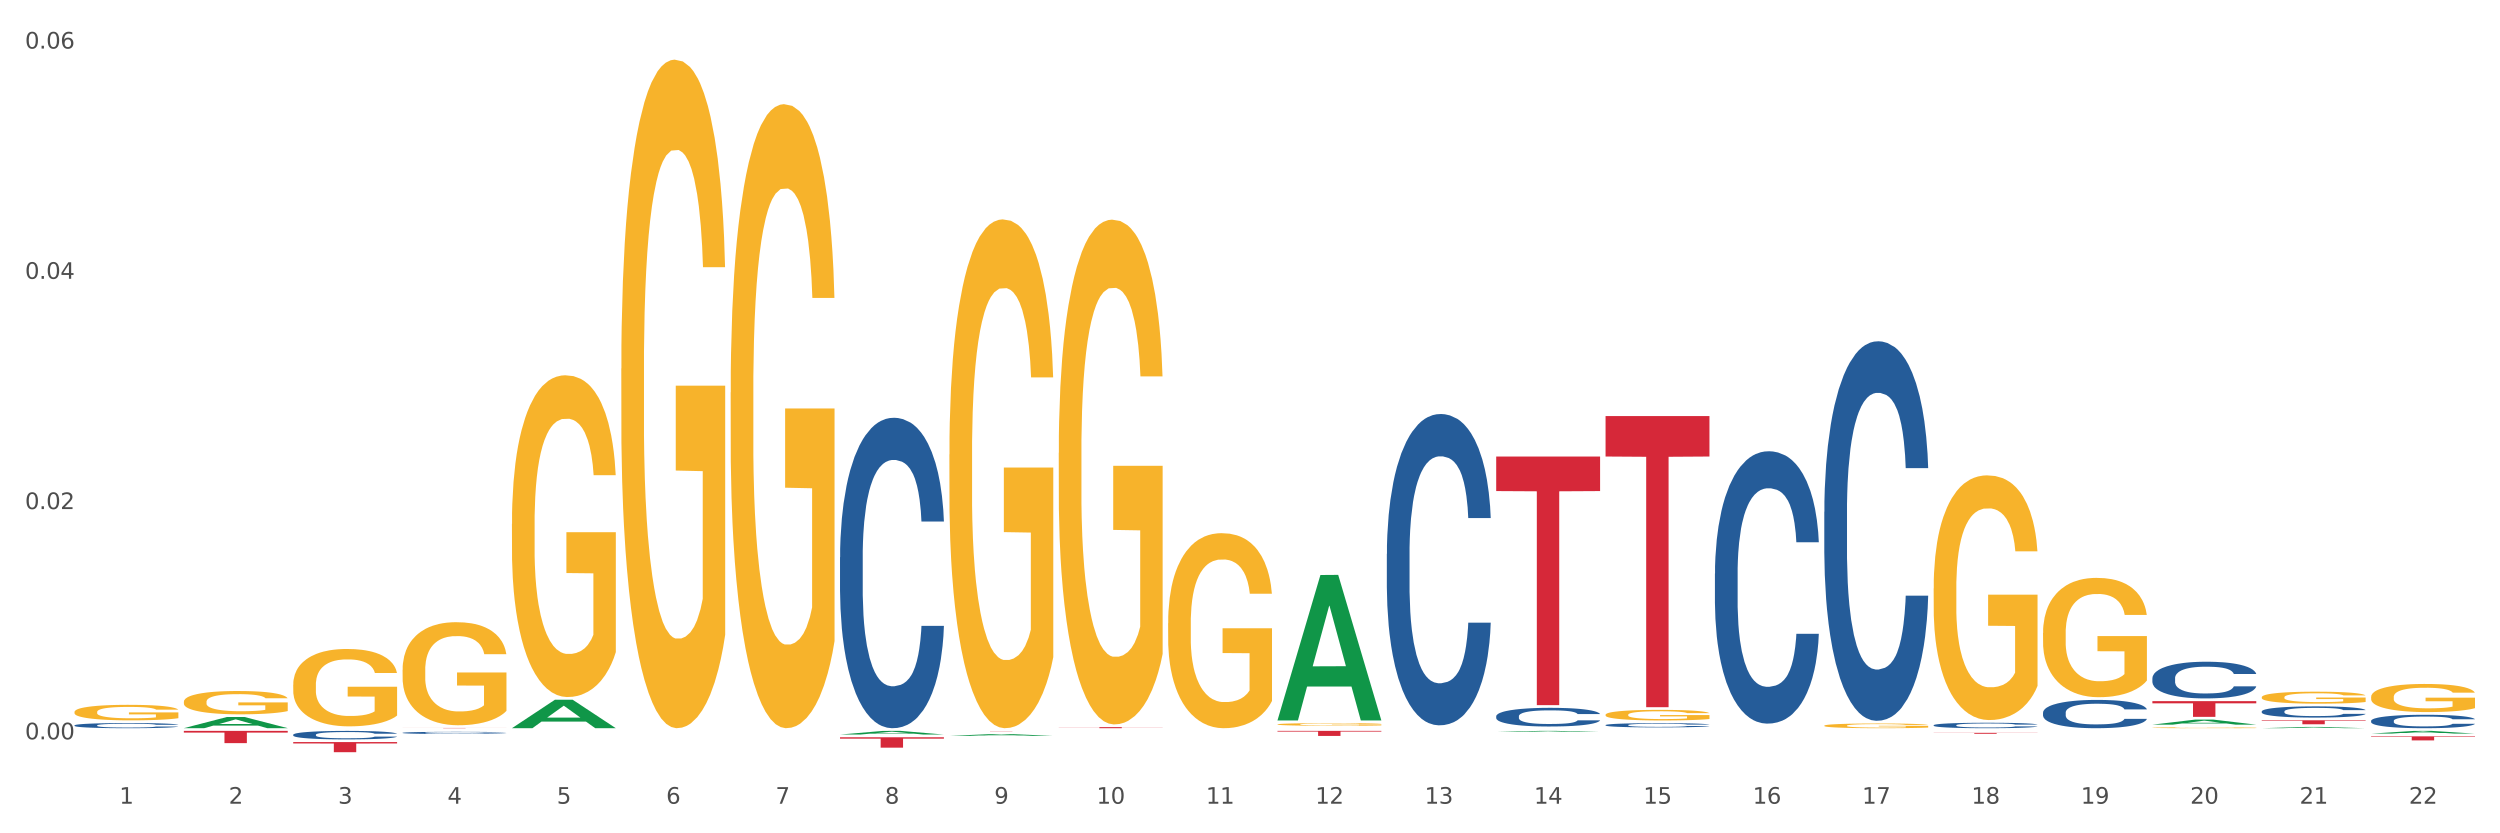
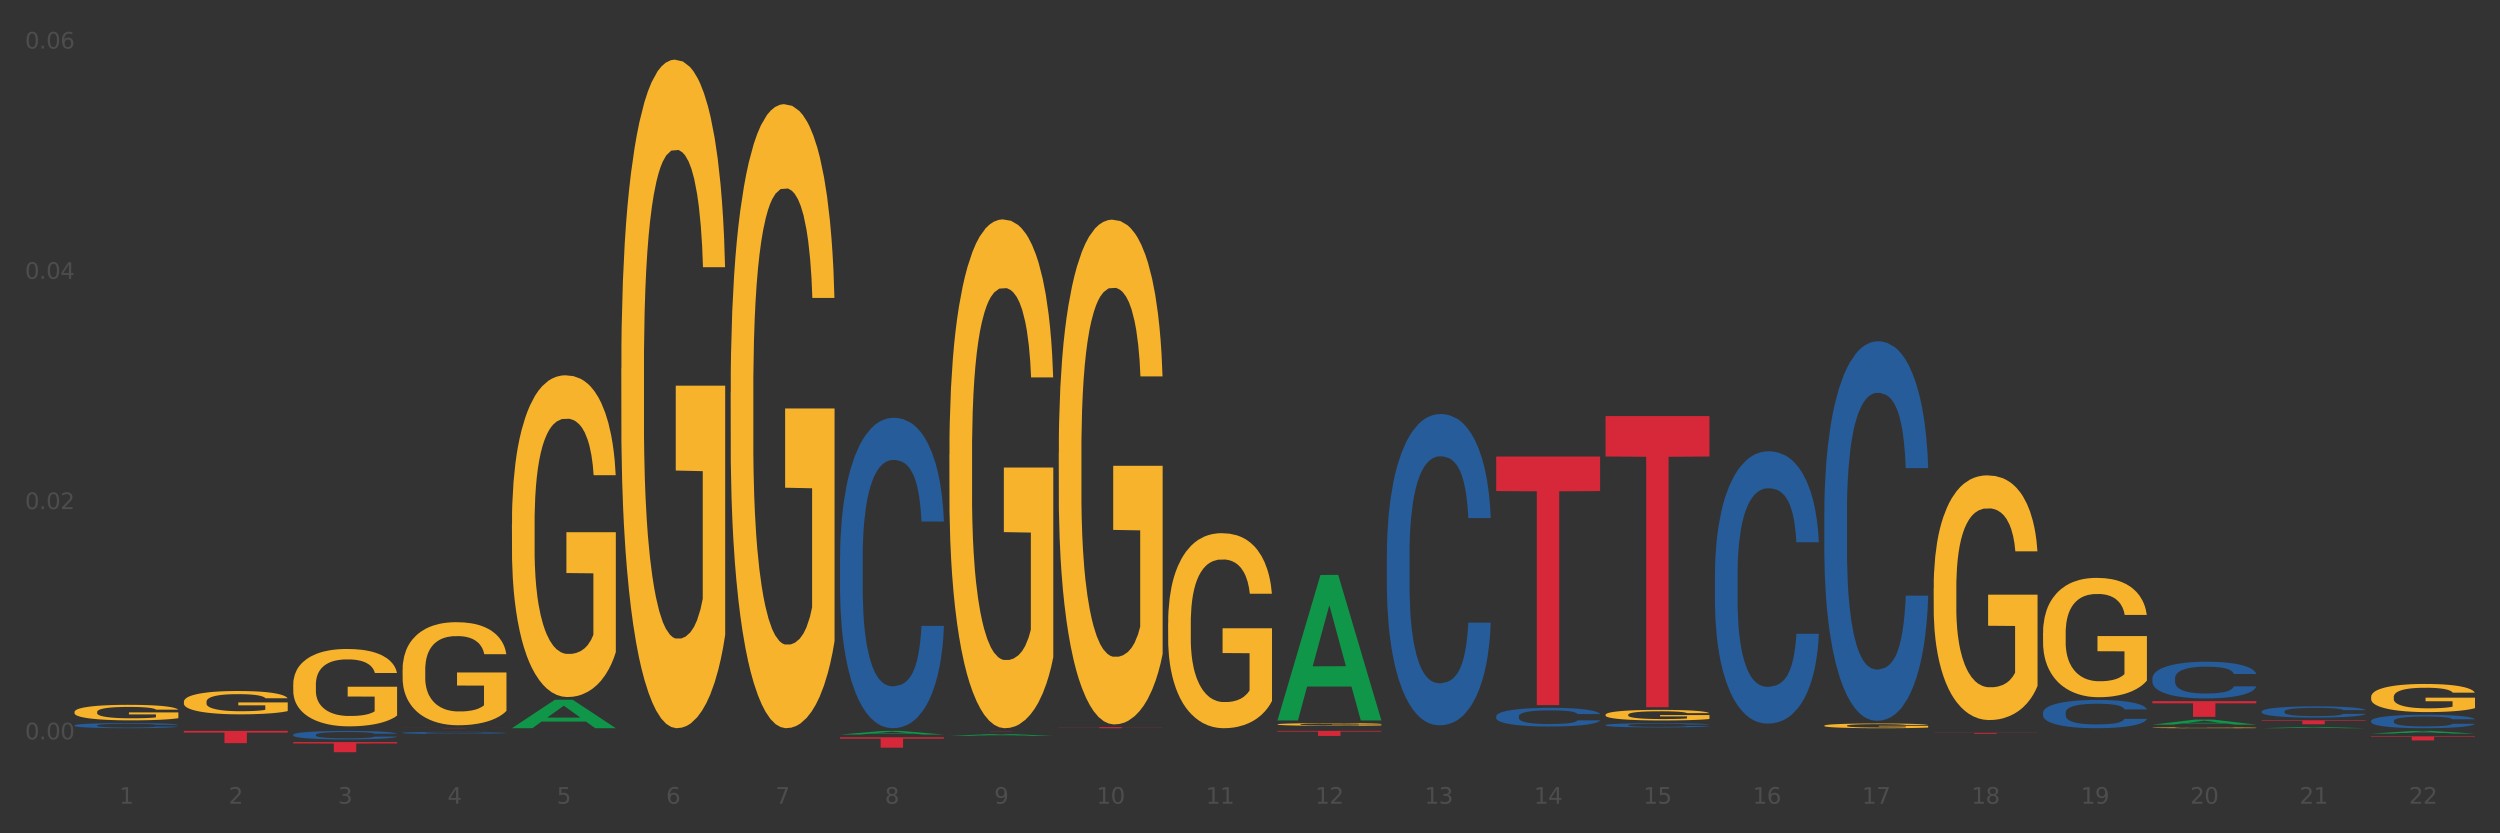
<svg xmlns="http://www.w3.org/2000/svg" xmlns:xlink="http://www.w3.org/1999/xlink" width="1080pt" height="360pt" viewBox="0 0 1080 360" version="1.1">
  <rect x="0" y="0" width="1080" height="360" fill="#333333" stroke="none" />
  <defs>
    <style type="text/css">*{stroke-linejoin: round; stroke-linecap: butt}</style>
  </defs>
  <g id="figure_1">
    <g id="patch_1">
-       <path d="M 0 360  L 1080 360  L 1080 0  L 0 0  z " style="fill: #ffffff; stroke: #ffffff; stroke-linejoin: miter" />
-     </g>
+       </g>
    <g id="axes_1">
      <g id="matplotlib.axis_1">
        <g id="xtick_1">
          <g id="text_1">
            <g style="fill: #4d4d4d" transform="translate(51.562 347.204) scale(0.096 -0.096)">
              <defs>
                <path id="DejaVuSans-31" d="M 794 531  L 1825 531  L 1825 4091  L 703 3866  L 703 4441  L 1819 4666  L 2450 4666  L 2450 531  L 3481 531  L 3481 0  L 794 0  L 794 531  z " transform="scale(0.016)" />
              </defs>
              <use xlink:href="#DejaVuSans-31" />
            </g>
          </g>
        </g>
        <g id="xtick_2">
          <g id="text_2">
            <g style="fill: #4d4d4d" transform="translate(98.807 347.204) scale(0.096 -0.096)">
              <defs>
                <path id="DejaVuSans-32" d="M 1228 531  L 3431 531  L 3431 0  L 469 0  L 469 531  Q 828 903 1448 1529  Q 2069 2156 2228 2338  Q 2531 2678 2651 2914  Q 2772 3150 2772 3378  Q 2772 3750 2511 3984  Q 2250 4219 1831 4219  Q 1534 4219 1204 4116  Q 875 4013 500 3803  L 500 4441  Q 881 4594 1212 4672  Q 1544 4750 1819 4750  Q 2544 4750 2975 4387  Q 3406 4025 3406 3419  Q 3406 3131 3298 2873  Q 3191 2616 2906 2266  Q 2828 2175 2409 1742  Q 1991 1309 1228 531  z " transform="scale(0.016)" />
              </defs>
              <use xlink:href="#DejaVuSans-32" />
            </g>
          </g>
        </g>
        <g id="xtick_3">
          <g id="text_3">
            <g style="fill: #4d4d4d" transform="translate(146.052 347.204) scale(0.096 -0.096)">
              <defs>
                <path id="DejaVuSans-33" d="M 2597 2516  Q 3050 2419 3304 2112  Q 3559 1806 3559 1356  Q 3559 666 3084 287  Q 2609 -91 1734 -91  Q 1441 -91 1130 -33  Q 819 25 488 141  L 488 750  Q 750 597 1062 519  Q 1375 441 1716 441  Q 2309 441 2620 675  Q 2931 909 2931 1356  Q 2931 1769 2642 2001  Q 2353 2234 1838 2234  L 1294 2234  L 1294 2753  L 1863 2753  Q 2328 2753 2575 2939  Q 2822 3125 2822 3475  Q 2822 3834 2567 4026  Q 2313 4219 1838 4219  Q 1578 4219 1281 4162  Q 984 4106 628 3988  L 628 4550  Q 988 4650 1302 4700  Q 1616 4750 1894 4750  Q 2613 4750 3031 4423  Q 3450 4097 3450 3541  Q 3450 3153 3228 2886  Q 3006 2619 2597 2516  z " transform="scale(0.016)" />
              </defs>
              <use xlink:href="#DejaVuSans-33" />
            </g>
          </g>
        </g>
        <g id="xtick_4">
          <g id="text_4">
            <g style="fill: #4d4d4d" transform="translate(193.297 347.204) scale(0.096 -0.096)">
              <defs>
                <path id="DejaVuSans-34" d="M 2419 4116  L 825 1625  L 2419 1625  L 2419 4116  z M 2253 4666  L 3047 4666  L 3047 1625  L 3713 1625  L 3713 1100  L 3047 1100  L 3047 0  L 2419 0  L 2419 1100  L 313 1100  L 313 1709  L 2253 4666  z " transform="scale(0.016)" />
              </defs>
              <use xlink:href="#DejaVuSans-34" />
            </g>
          </g>
        </g>
        <g id="xtick_5">
          <g id="text_5">
            <g style="fill: #4d4d4d" transform="translate(240.542 347.204) scale(0.096 -0.096)">
              <defs>
                <path id="DejaVuSans-35" d="M 691 4666  L 3169 4666  L 3169 4134  L 1269 4134  L 1269 2991  Q 1406 3038 1543 3061  Q 1681 3084 1819 3084  Q 2600 3084 3056 2656  Q 3513 2228 3513 1497  Q 3513 744 3044 326  Q 2575 -91 1722 -91  Q 1428 -91 1123 -41  Q 819 9 494 109  L 494 744  Q 775 591 1075 516  Q 1375 441 1709 441  Q 2250 441 2565 725  Q 2881 1009 2881 1497  Q 2881 1984 2565 2268  Q 2250 2553 1709 2553  Q 1456 2553 1204 2497  Q 953 2441 691 2322  L 691 4666  z " transform="scale(0.016)" />
              </defs>
              <use xlink:href="#DejaVuSans-35" />
            </g>
          </g>
        </g>
        <g id="xtick_6">
          <g id="text_6">
            <g style="fill: #4d4d4d" transform="translate(287.787 347.204) scale(0.096 -0.096)">
              <defs>
                <path id="DejaVuSans-36" d="M 2113 2584  Q 1688 2584 1439 2293  Q 1191 2003 1191 1497  Q 1191 994 1439 701  Q 1688 409 2113 409  Q 2538 409 2786 701  Q 3034 994 3034 1497  Q 3034 2003 2786 2293  Q 2538 2584 2113 2584  z M 3366 4563  L 3366 3988  Q 3128 4100 2886 4159  Q 2644 4219 2406 4219  Q 1781 4219 1451 3797  Q 1122 3375 1075 2522  Q 1259 2794 1537 2939  Q 1816 3084 2150 3084  Q 2853 3084 3261 2657  Q 3669 2231 3669 1497  Q 3669 778 3244 343  Q 2819 -91 2113 -91  Q 1303 -91 875 529  Q 447 1150 447 2328  Q 447 3434 972 4092  Q 1497 4750 2381 4750  Q 2619 4750 2861 4703  Q 3103 4656 3366 4563  z " transform="scale(0.016)" />
              </defs>
              <use xlink:href="#DejaVuSans-36" />
            </g>
          </g>
        </g>
        <g id="xtick_7">
          <g id="text_7">
            <g style="fill: #4d4d4d" transform="translate(335.032 347.204) scale(0.096 -0.096)">
              <defs>
                <path id="DejaVuSans-37" d="M 525 4666  L 3525 4666  L 3525 4397  L 1831 0  L 1172 0  L 2766 4134  L 525 4134  L 525 4666  z " transform="scale(0.016)" />
              </defs>
              <use xlink:href="#DejaVuSans-37" />
            </g>
          </g>
        </g>
        <g id="xtick_8">
          <g id="text_8">
            <g style="fill: #4d4d4d" transform="translate(382.276 347.204) scale(0.096 -0.096)">
              <defs>
                <path id="DejaVuSans-38" d="M 2034 2216  Q 1584 2216 1326 1975  Q 1069 1734 1069 1313  Q 1069 891 1326 650  Q 1584 409 2034 409  Q 2484 409 2743 651  Q 3003 894 3003 1313  Q 3003 1734 2745 1975  Q 2488 2216 2034 2216  z M 1403 2484  Q 997 2584 770 2862  Q 544 3141 544 3541  Q 544 4100 942 4425  Q 1341 4750 2034 4750  Q 2731 4750 3128 4425  Q 3525 4100 3525 3541  Q 3525 3141 3298 2862  Q 3072 2584 2669 2484  Q 3125 2378 3379 2068  Q 3634 1759 3634 1313  Q 3634 634 3220 271  Q 2806 -91 2034 -91  Q 1263 -91 848 271  Q 434 634 434 1313  Q 434 1759 690 2068  Q 947 2378 1403 2484  z M 1172 3481  Q 1172 3119 1398 2916  Q 1625 2713 2034 2713  Q 2441 2713 2670 2916  Q 2900 3119 2900 3481  Q 2900 3844 2670 4047  Q 2441 4250 2034 4250  Q 1625 4250 1398 4047  Q 1172 3844 1172 3481  z " transform="scale(0.016)" />
              </defs>
              <use xlink:href="#DejaVuSans-38" />
            </g>
          </g>
        </g>
        <g id="xtick_9">
          <g id="text_9">
            <g style="fill: #4d4d4d" transform="translate(429.521 347.204) scale(0.096 -0.096)">
              <defs>
                <path id="DejaVuSans-39" d="M 703 97  L 703 672  Q 941 559 1184 500  Q 1428 441 1663 441  Q 2288 441 2617 861  Q 2947 1281 2994 2138  Q 2813 1869 2534 1725  Q 2256 1581 1919 1581  Q 1219 1581 811 2004  Q 403 2428 403 3163  Q 403 3881 828 4315  Q 1253 4750 1959 4750  Q 2769 4750 3195 4129  Q 3622 3509 3622 2328  Q 3622 1225 3098 567  Q 2575 -91 1691 -91  Q 1453 -91 1209 -44  Q 966 3 703 97  z M 1959 2075  Q 2384 2075 2632 2365  Q 2881 2656 2881 3163  Q 2881 3666 2632 3958  Q 2384 4250 1959 4250  Q 1534 4250 1286 3958  Q 1038 3666 1038 3163  Q 1038 2656 1286 2365  Q 1534 2075 1959 2075  z " transform="scale(0.016)" />
              </defs>
              <use xlink:href="#DejaVuSans-39" />
            </g>
          </g>
        </g>
        <g id="xtick_10">
          <g id="text_10">
            <g style="fill: #4d4d4d" transform="translate(473.712 347.204) scale(0.096 -0.096)">
              <defs>
                <path id="DejaVuSans-30" d="M 2034 4250  Q 1547 4250 1301 3770  Q 1056 3291 1056 2328  Q 1056 1369 1301 889  Q 1547 409 2034 409  Q 2525 409 2770 889  Q 3016 1369 3016 2328  Q 3016 3291 2770 3770  Q 2525 4250 2034 4250  z M 2034 4750  Q 2819 4750 3233 4129  Q 3647 3509 3647 2328  Q 3647 1150 3233 529  Q 2819 -91 2034 -91  Q 1250 -91 836 529  Q 422 1150 422 2328  Q 422 3509 836 4129  Q 1250 4750 2034 4750  z " transform="scale(0.016)" />
              </defs>
              <use xlink:href="#DejaVuSans-31" />
              <use xlink:href="#DejaVuSans-30" transform="translate(63.623 0)" />
            </g>
          </g>
        </g>
        <g id="xtick_11">
          <g id="text_11">
            <g style="fill: #4d4d4d" transform="translate(520.957 347.204) scale(0.096 -0.096)">
              <use xlink:href="#DejaVuSans-31" />
              <use xlink:href="#DejaVuSans-31" transform="translate(63.623 0)" />
            </g>
          </g>
        </g>
        <g id="xtick_12">
          <g id="text_12">
            <g style="fill: #4d4d4d" transform="translate(568.202 347.204) scale(0.096 -0.096)">
              <use xlink:href="#DejaVuSans-31" />
              <use xlink:href="#DejaVuSans-32" transform="translate(63.623 0)" />
            </g>
          </g>
        </g>
        <g id="xtick_13">
          <g id="text_13">
            <g style="fill: #4d4d4d" transform="translate(615.447 347.204) scale(0.096 -0.096)">
              <use xlink:href="#DejaVuSans-31" />
              <use xlink:href="#DejaVuSans-33" transform="translate(63.623 0)" />
            </g>
          </g>
        </g>
        <g id="xtick_14">
          <g id="text_14">
            <g style="fill: #4d4d4d" transform="translate(662.692 347.204) scale(0.096 -0.096)">
              <use xlink:href="#DejaVuSans-31" />
              <use xlink:href="#DejaVuSans-34" transform="translate(63.623 0)" />
            </g>
          </g>
        </g>
        <g id="xtick_15">
          <g id="text_15">
            <g style="fill: #4d4d4d" transform="translate(709.937 347.204) scale(0.096 -0.096)">
              <use xlink:href="#DejaVuSans-31" />
              <use xlink:href="#DejaVuSans-35" transform="translate(63.623 0)" />
            </g>
          </g>
        </g>
        <g id="xtick_16">
          <g id="text_16">
            <g style="fill: #4d4d4d" transform="translate(757.181 347.204) scale(0.096 -0.096)">
              <use xlink:href="#DejaVuSans-31" />
              <use xlink:href="#DejaVuSans-36" transform="translate(63.623 0)" />
            </g>
          </g>
        </g>
        <g id="xtick_17">
          <g id="text_17">
            <g style="fill: #4d4d4d" transform="translate(804.426 347.204) scale(0.096 -0.096)">
              <use xlink:href="#DejaVuSans-31" />
              <use xlink:href="#DejaVuSans-37" transform="translate(63.623 0)" />
            </g>
          </g>
        </g>
        <g id="xtick_18">
          <g id="text_18">
            <g style="fill: #4d4d4d" transform="translate(851.671 347.204) scale(0.096 -0.096)">
              <use xlink:href="#DejaVuSans-31" />
              <use xlink:href="#DejaVuSans-38" transform="translate(63.623 0)" />
            </g>
          </g>
        </g>
        <g id="xtick_19">
          <g id="text_19">
            <g style="fill: #4d4d4d" transform="translate(898.916 347.204) scale(0.096 -0.096)">
              <use xlink:href="#DejaVuSans-31" />
              <use xlink:href="#DejaVuSans-39" transform="translate(63.623 0)" />
            </g>
          </g>
        </g>
        <g id="xtick_20">
          <g id="text_20">
            <g style="fill: #4d4d4d" transform="translate(946.161 347.204) scale(0.096 -0.096)">
              <use xlink:href="#DejaVuSans-32" />
              <use xlink:href="#DejaVuSans-30" transform="translate(63.623 0)" />
            </g>
          </g>
        </g>
        <g id="xtick_21">
          <g id="text_21">
            <g style="fill: #4d4d4d" transform="translate(993.406 347.204) scale(0.096 -0.096)">
              <use xlink:href="#DejaVuSans-32" />
              <use xlink:href="#DejaVuSans-31" transform="translate(63.623 0)" />
            </g>
          </g>
        </g>
        <g id="xtick_22">
          <g id="text_22">
            <g style="fill: #4d4d4d" transform="translate(1040.651 347.204) scale(0.096 -0.096)">
              <use xlink:href="#DejaVuSans-32" />
              <use xlink:href="#DejaVuSans-32" transform="translate(63.623 0)" />
            </g>
          </g>
        </g>
        <g id="xtick_23" />
        <g id="xtick_24" />
        <g id="xtick_25" />
        <g id="xtick_26" />
        <g id="xtick_27" />
        <g id="xtick_28" />
        <g id="xtick_29" />
        <g id="xtick_30" />
        <g id="xtick_31" />
        <g id="xtick_32" />
        <g id="xtick_33" />
        <g id="xtick_34" />
        <g id="xtick_35" />
        <g id="xtick_36" />
        <g id="xtick_37" />
        <g id="xtick_38" />
        <g id="xtick_39" />
        <g id="xtick_40" />
        <g id="xtick_41" />
        <g id="xtick_42" />
        <g id="xtick_43" />
      </g>
      <g id="matplotlib.axis_2">
        <g id="ytick_1">
          <g id="text_23">
            <g style="fill: #4d4d4d" transform="translate(10.8 319.395) scale(0.096 -0.096)">
              <defs>
                <path id="DejaVuSans-2e" d="M 684 794  L 1344 794  L 1344 0  L 684 0  L 684 794  z " transform="scale(0.016)" />
              </defs>
              <use xlink:href="#DejaVuSans-30" />
              <use xlink:href="#DejaVuSans-2e" transform="translate(63.623 0)" />
              <use xlink:href="#DejaVuSans-30" transform="translate(95.41 0)" />
              <use xlink:href="#DejaVuSans-30" transform="translate(159.033 0)" />
            </g>
          </g>
        </g>
        <g id="ytick_2">
          <g id="text_24">
            <g style="fill: #4d4d4d" transform="translate(10.8 219.925) scale(0.096 -0.096)">
              <use xlink:href="#DejaVuSans-30" />
              <use xlink:href="#DejaVuSans-2e" transform="translate(63.623 0)" />
              <use xlink:href="#DejaVuSans-30" transform="translate(95.41 0)" />
              <use xlink:href="#DejaVuSans-32" transform="translate(159.033 0)" />
            </g>
          </g>
        </g>
        <g id="ytick_3">
          <g id="text_25">
            <g style="fill: #4d4d4d" transform="translate(10.8 120.455) scale(0.096 -0.096)">
              <use xlink:href="#DejaVuSans-30" />
              <use xlink:href="#DejaVuSans-2e" transform="translate(63.623 0)" />
              <use xlink:href="#DejaVuSans-30" transform="translate(95.41 0)" />
              <use xlink:href="#DejaVuSans-34" transform="translate(159.033 0)" />
            </g>
          </g>
        </g>
        <g id="ytick_4">
          <g id="text_26">
            <g style="fill: #4d4d4d" transform="translate(10.8 20.985) scale(0.096 -0.096)">
              <use xlink:href="#DejaVuSans-30" />
              <use xlink:href="#DejaVuSans-2e" transform="translate(63.623 0)" />
              <use xlink:href="#DejaVuSans-30" transform="translate(95.41 0)" />
              <use xlink:href="#DejaVuSans-36" transform="translate(159.033 0)" />
            </g>
          </g>
        </g>
        <g id="ytick_5" />
        <g id="ytick_6" />
        <g id="ytick_7" />
      </g>
      <g id="PolyCollection_1">
-         <path d="M 79.42 314.559  L 79.466 314.554  L 97.974 309.755  L 105.655 309.75  L 124.303 314.568  L 115.419 314.568  L 111.393 313.446  L 92.283 313.446  L 92.144 313.464  L 88.258 314.568  L 79.42 314.568  L 79.42 314.559  L 94.689 312.777  L 108.987 312.772  L 101.907 310.777  L 101.815 310.768  L 101.722 310.782  L 94.643 312.772  L 94.689 312.777  L 79.42 314.559  z " clip-path="url(#p047bc927d4)" style="fill: #109648" />
        <path d="M 221.154 314.564  L 221.201 314.553  L 239.709 302.297  L 247.39 302.285  L 266.037 314.588  L 257.153 314.588  L 253.128 311.723  L 234.018 311.723  L 233.879 311.769  L 229.992 314.588  L 221.154 314.588  L 221.154 314.564  L 236.424 310.013  L 250.722 310.002  L 243.642 304.908  L 243.55 304.884  L 243.457 304.919  L 236.378 310.002  L 236.424 310.013  L 221.154 314.564  z " clip-path="url(#p047bc927d4)" style="fill: #109648" />
        <path d="M 362.889 317.322  L 362.935 317.32  L 381.444 315.749  L 389.125 315.747  L 407.772 317.325  L 398.888 317.325  L 394.862 316.957  L 375.752 316.957  L 375.614 316.963  L 371.727 317.325  L 362.889 317.325  L 362.889 317.322  L 378.158 316.738  L 392.456 316.737  L 385.377 316.084  L 385.284 316.081  L 385.192 316.085  L 378.112 316.737  L 378.158 316.738  L 362.889 317.322  z " clip-path="url(#p047bc927d4)" style="fill: #109648" />
        <path d="M 410.134 317.901  L 410.18 317.901  L 428.689 317.093  L 436.37 317.092  L 455.017 317.903  L 446.133 317.903  L 442.107 317.714  L 422.997 317.714  L 422.858 317.717  L 418.972 317.903  L 410.134 317.903  L 410.134 317.901  L 425.403 317.601  L 439.701 317.601  L 432.622 317.265  L 432.529 317.263  L 432.437 317.265  L 425.357 317.601  L 425.403 317.601  L 410.134 317.901  z " clip-path="url(#p047bc927d4)" style="fill: #109648" />
        <path d="M 551.869 311.123  L 551.915 311.064  L 570.423 248.402  L 578.104 248.343  L 596.751 311.242  L 587.867 311.242  L 583.842 296.595  L 564.732 296.595  L 564.593 296.831  L 560.706 311.242  L 551.869 311.242  L 551.869 311.123  L 567.138 287.854  L 581.436 287.795  L 574.356 261.75  L 574.264 261.632  L 574.171 261.809  L 567.092 287.795  L 567.138 287.854  L 551.869 311.123  z " clip-path="url(#p047bc927d4)" style="fill: #109648" />
-         <path d="M 646.358 316.234  L 646.405 316.234  L 664.913 315.748  L 672.594 315.747  L 691.241 316.235  L 682.357 316.235  L 678.331 316.121  L 659.222 316.121  L 659.083 316.123  L 655.196 316.235  L 646.358 316.235  L 646.358 316.234  L 661.628 316.054  L 675.925 316.053  L 668.846 315.851  L 668.753 315.85  L 668.661 315.852  L 661.581 316.053  L 661.628 316.054  L 646.358 316.234  z " clip-path="url(#p047bc927d4)" style="fill: #109648" />
        <path d="M 268.399 159.227  L 268.452 158.963  L 268.452 149.468  L 268.558 141.291  L 269.088 121.508  L 269.883 105.154  L 270.466 96.45  L 271.049 89.328  L 271.738 82.206  L 272.586 74.821  L 274.122 64.006  L 275.076 58.467  L 276.242 52.664  L 278.362 44.223  L 279.898 39.476  L 281.488 35.519  L 284.084 30.771  L 285.78 28.661  L 287.582 27.078  L 289.754 26.023  L 291.397 25.759  L 295 26.551  L 298.074 28.925  L 299.558 30.771  L 301.465 33.936  L 302.472 36.047  L 304.115 40.267  L 305.81 45.806  L 306.976 50.554  L 308.725 59.522  L 310.05 68.49  L 311.268 79.569  L 311.904 87.218  L 312.381 94.34  L 312.805 102.517  L 313.229 115.441  L 303.691 115.441  L 303.32 106.209  L 302.737 97.505  L 301.889 89.064  L 301.147 83.789  L 299.876 77.195  L 298.71 72.974  L 297.491 69.809  L 296.007 67.171  L 294.841 65.853  L 293.199 64.797  L 289.966 65.061  L 287.794 67.171  L 286.31 69.809  L 285.356 72.183  L 284.508 74.821  L 283.555 78.513  L 282.442 84.053  L 281.647 89.064  L 280.852 95.395  L 280.216 101.725  L 279.633 109.111  L 279.156 117.024  L 278.785 125.201  L 278.467 135.224  L 278.203 151.842  L 278.203 187.978  L 278.309 196.155  L 278.573 206.969  L 278.891 215.146  L 279.421 224.906  L 279.898 231.5  L 280.799 240.996  L 281.806 248.909  L 282.601 253.92  L 283.396 258.141  L 284.773 263.944  L 286.31 268.692  L 287.635 271.593  L 289.436 274.231  L 290.655 275.286  L 291.715 275.813  L 294.312 275.813  L 296.166 275.022  L 298.233 273.176  L 299.823 270.802  L 301.147 267.9  L 302.631 263.152  L 303.585 258.668  L 303.585 203.54  L 291.927 203.277  L 291.927 166.613  L 313.282 166.613  L 313.282 274.231  L 312.381 279.77  L 311.374 284.782  L 310.315 289.266  L 308.725 294.805  L 306.817 300.08  L 305.122 303.773  L 303.32 306.938  L 301.2 309.84  L 298.445 312.477  L 296.749 313.532  L 294.629 314.324  L 292.139 314.588  L 289.966 314.06  L 287.847 312.741  L 285.621 310.367  L 283.449 306.938  L 281.806 303.509  L 280.163 299.289  L 278.415 293.75  L 277.037 288.474  L 275.977 283.726  L 274.811 277.66  L 273.539 269.747  L 272.586 262.625  L 271.738 255.239  L 270.837 245.744  L 270.201 237.567  L 269.565 227.28  L 269.194 219.63  L 268.77 207.761  L 268.452 191.143  L 268.399 159.227  z " clip-path="url(#p047bc927d4)" style="fill: #f7b32b" />
        <path d="M 221.154 226.351  L 221.207 226.224  L 221.207 221.654  L 221.313 217.718  L 221.843 208.197  L 222.638 200.326  L 223.221 196.137  L 223.804 192.709  L 224.493 189.281  L 225.341 185.727  L 226.877 180.522  L 227.831 177.856  L 228.997 175.063  L 231.117 171  L 232.653 168.715  L 234.243 166.811  L 236.84 164.526  L 238.535 163.51  L 240.337 162.749  L 242.51 162.241  L 244.152 162.114  L 247.756 162.495  L 250.829 163.637  L 252.313 164.526  L 254.22 166.049  L 255.227 167.065  L 256.87 169.096  L 258.566 171.762  L 259.731 174.047  L 261.48 178.364  L 262.805 182.68  L 264.024 188.012  L 264.659 191.693  L 265.136 195.121  L 265.56 199.057  L 265.984 205.277  L 256.446 205.277  L 256.075 200.834  L 255.492 196.645  L 254.644 192.582  L 253.902 190.043  L 252.631 186.869  L 251.465 184.838  L 250.246 183.315  L 248.762 182.045  L 247.597 181.41  L 245.954 180.903  L 242.721 181.03  L 240.549 182.045  L 239.065 183.315  L 238.111 184.457  L 237.263 185.727  L 236.31 187.504  L 235.197 190.17  L 234.402 192.582  L 233.607 195.629  L 232.971 198.676  L 232.388 202.23  L 231.911 206.039  L 231.541 209.974  L 231.223 214.799  L 230.958 222.797  L 230.958 240.189  L 231.064 244.124  L 231.329 249.329  L 231.647 253.265  L 232.176 257.962  L 232.653 261.136  L 233.554 265.706  L 234.561 269.515  L 235.356 271.927  L 236.151 273.958  L 237.528 276.751  L 239.065 279.036  L 240.39 280.432  L 242.192 281.702  L 243.41 282.21  L 244.47 282.464  L 247.067 282.464  L 248.921 282.083  L 250.988 281.194  L 252.578 280.052  L 253.902 278.655  L 255.386 276.37  L 256.34 274.212  L 256.34 247.679  L 244.682 247.552  L 244.682 229.906  L 266.037 229.906  L 266.037 281.702  L 265.136 284.368  L 264.129 286.78  L 263.07 288.938  L 261.48 291.604  L 259.572 294.143  L 257.877 295.921  L 256.075 297.444  L 253.955 298.84  L 251.2 300.11  L 249.504 300.618  L 247.385 300.999  L 244.894 301.126  L 242.721 300.872  L 240.602 300.237  L 238.376 299.094  L 236.204 297.444  L 234.561 295.794  L 232.918 293.762  L 231.17 291.096  L 229.792 288.557  L 228.732 286.272  L 227.566 283.352  L 226.295 279.544  L 225.341 276.116  L 224.493 272.561  L 223.592 267.991  L 222.956 264.056  L 222.32 259.105  L 221.949 255.423  L 221.525 249.71  L 221.207 241.712  L 221.154 226.351  z " clip-path="url(#p047bc927d4)" style="fill: #f7b32b" />
        <path d="M 457.379 195.657  L 457.432 195.458  L 457.432 188.288  L 457.538 182.114  L 458.068 167.177  L 458.863 154.83  L 459.445 148.258  L 460.028 142.881  L 460.717 137.503  L 461.565 131.927  L 463.102 123.762  L 464.056 119.579  L 465.221 115.198  L 467.341 108.825  L 468.878 105.24  L 470.467 102.253  L 473.064 98.668  L 474.76 97.075  L 476.561 95.88  L 478.734 95.083  L 480.377 94.884  L 483.98 95.482  L 487.053 97.274  L 488.537 98.668  L 490.445 101.058  L 491.452 102.651  L 493.094 105.838  L 494.79 110.02  L 495.956 113.605  L 497.704 120.376  L 499.029 127.147  L 500.248 135.512  L 500.884 141.287  L 501.361 146.664  L 501.785 152.838  L 502.209 162.597  L 492.67 162.597  L 492.299 155.626  L 491.716 149.054  L 490.869 142.681  L 490.127 138.698  L 488.855 133.719  L 487.689 130.533  L 486.47 128.143  L 484.987 126.151  L 483.821 125.156  L 482.178 124.359  L 478.946 124.558  L 476.773 126.151  L 475.29 128.143  L 474.336 129.935  L 473.488 131.927  L 472.534 134.715  L 471.421 138.897  L 470.626 142.681  L 469.832 147.461  L 469.196 152.241  L 468.613 157.817  L 468.136 163.792  L 467.765 169.966  L 467.447 177.534  L 467.182 190.08  L 467.182 217.365  L 467.288 223.538  L 467.553 231.704  L 467.871 237.878  L 468.401 245.246  L 468.878 250.225  L 469.779 257.395  L 470.785 263.37  L 471.58 267.154  L 472.375 270.34  L 473.753 274.721  L 475.29 278.306  L 476.614 280.497  L 478.416 282.488  L 479.635 283.285  L 480.695 283.683  L 483.291 283.683  L 485.146 283.086  L 487.212 281.692  L 488.802 279.899  L 490.127 277.709  L 491.61 274.124  L 492.564 270.738  L 492.564 229.115  L 480.906 228.916  L 480.906 201.233  L 502.262 201.233  L 502.262 282.488  L 501.361 286.671  L 500.354 290.455  L 499.294 293.84  L 497.704 298.023  L 495.797 302.006  L 494.101 304.794  L 492.299 307.184  L 490.18 309.374  L 487.424 311.366  L 485.729 312.163  L 483.609 312.76  L 481.118 312.959  L 478.946 312.561  L 476.826 311.565  L 474.601 309.773  L 472.428 307.184  L 470.785 304.595  L 469.143 301.408  L 467.394 297.226  L 466.016 293.243  L 464.956 289.658  L 463.791 285.078  L 462.519 279.103  L 461.565 273.726  L 460.717 268.149  L 459.816 260.98  L 459.181 254.806  L 458.545 247.039  L 458.174 241.263  L 457.75 232.301  L 457.432 219.755  L 457.379 195.657  z " clip-path="url(#p047bc927d4)" style="fill: #f7b32b" />
        <path d="M 504.624 269.262  L 504.677 269.185  L 504.677 266.415  L 504.783 264.03  L 505.313 258.258  L 506.107 253.487  L 506.69 250.948  L 507.273 248.87  L 507.962 246.792  L 508.81 244.637  L 510.347 241.482  L 511.301 239.866  L 512.466 238.173  L 514.586 235.711  L 516.123 234.326  L 517.712 233.171  L 520.309 231.786  L 522.005 231.171  L 523.806 230.709  L 525.979 230.401  L 527.621 230.324  L 531.225 230.555  L 534.298 231.248  L 535.782 231.786  L 537.69 232.71  L 538.696 233.325  L 540.339 234.557  L 542.035 236.173  L 543.201 237.558  L 544.949 240.174  L 546.274 242.791  L 547.493 246.023  L 548.129 248.254  L 548.606 250.332  L 549.029 252.717  L 549.453 256.488  L 539.915 256.488  L 539.544 253.795  L 538.961 251.255  L 538.114 248.793  L 537.372 247.254  L 536.1 245.33  L 534.934 244.099  L 533.715 243.175  L 532.232 242.406  L 531.066 242.021  L 529.423 241.713  L 526.191 241.79  L 524.018 242.406  L 522.534 243.175  L 521.581 243.868  L 520.733 244.637  L 519.779 245.715  L 518.666 247.331  L 517.871 248.793  L 517.076 250.64  L 516.441 252.487  L 515.858 254.641  L 515.381 256.95  L 515.01 259.335  L 514.692 262.26  L 514.427 267.108  L 514.427 277.65  L 514.533 280.036  L 514.798 283.191  L 515.116 285.576  L 515.646 288.424  L 516.123 290.347  L 517.023 293.118  L 518.03 295.426  L 518.825 296.888  L 519.62 298.12  L 520.998 299.813  L 522.534 301.198  L 523.859 302.044  L 525.661 302.814  L 526.88 303.122  L 527.939 303.275  L 530.536 303.275  L 532.391 303.045  L 534.457 302.506  L 536.047 301.813  L 537.372 300.967  L 538.855 299.582  L 539.809 298.274  L 539.809 282.19  L 528.151 282.113  L 528.151 271.417  L 549.506 271.417  L 549.506 302.814  L 548.606 304.43  L 547.599 305.892  L 546.539 307.2  L 544.949 308.816  L 543.042 310.355  L 541.346 311.432  L 539.544 312.356  L 537.425 313.202  L 534.669 313.972  L 532.973 314.28  L 530.854 314.511  L 528.363 314.588  L 526.191 314.434  L 524.071 314.049  L 521.846 313.356  L 519.673 312.356  L 518.03 311.356  L 516.388 310.124  L 514.639 308.508  L 513.261 306.969  L 512.201 305.584  L 511.036 303.814  L 509.764 301.506  L 508.81 299.428  L 507.962 297.273  L 507.061 294.503  L 506.425 292.117  L 505.79 289.116  L 505.419 286.885  L 504.995 283.422  L 504.677 278.574  L 504.624 269.262  z " clip-path="url(#p047bc927d4)" style="fill: #f7b32b" />
        <path d="M 693.603 308.778  L 693.656 308.774  L 693.656 308.623  L 693.762 308.494  L 694.292 308.18  L 695.087 307.92  L 695.67 307.782  L 696.253 307.669  L 696.942 307.556  L 697.789 307.439  L 699.326 307.267  L 700.28 307.18  L 701.446 307.087  L 703.565 306.954  L 705.102 306.878  L 706.692 306.815  L 709.288 306.74  L 710.984 306.707  L 712.786 306.681  L 714.958 306.665  L 716.601 306.661  L 720.204 306.673  L 723.278 306.711  L 724.761 306.74  L 726.669 306.79  L 727.676 306.824  L 729.319 306.891  L 731.014 306.979  L 732.18 307.054  L 733.929 307.196  L 735.253 307.339  L 736.472 307.514  L 737.108 307.636  L 737.585 307.749  L 738.009 307.878  L 738.433 308.084  L 728.895 308.084  L 728.524 307.937  L 727.941 307.799  L 727.093 307.665  L 726.351 307.581  L 725.079 307.477  L 723.914 307.41  L 722.695 307.36  L 721.211 307.318  L 720.045 307.297  L 718.403 307.28  L 715.17 307.284  L 712.998 307.318  L 711.514 307.36  L 710.56 307.397  L 709.712 307.439  L 708.758 307.498  L 707.646 307.586  L 706.851 307.665  L 706.056 307.765  L 705.42 307.866  L 704.837 307.983  L 704.36 308.109  L 703.989 308.238  L 703.671 308.397  L 703.406 308.661  L 703.406 309.235  L 703.512 309.364  L 703.777 309.536  L 704.095 309.666  L 704.625 309.82  L 705.102 309.925  L 706.003 310.076  L 707.01 310.201  L 707.805 310.281  L 708.599 310.348  L 709.977 310.44  L 711.514 310.515  L 712.839 310.561  L 714.64 310.603  L 715.859 310.62  L 716.919 310.628  L 719.515 310.628  L 721.37 310.616  L 723.437 310.586  L 725.026 310.549  L 726.351 310.503  L 727.835 310.427  L 728.789 310.356  L 728.789 309.481  L 717.131 309.477  L 717.131 308.896  L 738.486 308.896  L 738.486 310.603  L 737.585 310.691  L 736.578 310.771  L 735.518 310.842  L 733.929 310.93  L 732.021 311.013  L 730.325 311.072  L 728.524 311.122  L 726.404 311.168  L 723.649 311.21  L 721.953 311.227  L 719.833 311.239  L 717.343 311.243  L 715.17 311.235  L 713.051 311.214  L 710.825 311.176  L 708.652 311.122  L 707.01 311.068  L 705.367 311.001  L 703.618 310.913  L 702.241 310.829  L 701.181 310.754  L 700.015 310.658  L 698.743 310.532  L 697.789 310.419  L 696.942 310.302  L 696.041 310.151  L 695.405 310.021  L 694.769 309.858  L 694.398 309.737  L 693.974 309.548  L 693.656 309.285  L 693.603 308.778  z " clip-path="url(#p047bc927d4)" style="fill: #f7b32b" />
        <path d="M 788.093 313.492  L 788.146 313.49  L 788.146 313.423  L 788.252 313.366  L 788.782 313.226  L 789.577 313.111  L 790.16 313.049  L 790.743 312.999  L 791.431 312.949  L 792.279 312.897  L 793.816 312.821  L 794.77 312.782  L 795.936 312.741  L 798.055 312.681  L 799.592 312.648  L 801.182 312.62  L 803.778 312.586  L 805.474 312.571  L 807.275 312.56  L 809.448 312.553  L 811.091 312.551  L 814.694 312.557  L 817.767 312.573  L 819.251 312.586  L 821.159 312.609  L 822.166 312.623  L 823.808 312.653  L 825.504 312.692  L 826.67 312.726  L 828.418 312.789  L 829.743 312.852  L 830.962 312.93  L 831.598 312.984  L 832.075 313.035  L 832.499 313.092  L 832.923 313.183  L 823.384 313.183  L 823.013 313.118  L 822.431 313.057  L 821.583 312.997  L 820.841 312.96  L 819.569 312.914  L 818.403 312.884  L 817.185 312.862  L 815.701 312.843  L 814.535 312.834  L 812.892 312.826  L 809.66 312.828  L 807.487 312.843  L 806.004 312.862  L 805.05 312.878  L 804.202 312.897  L 803.248 312.923  L 802.135 312.962  L 801.341 312.997  L 800.546 313.042  L 799.91 313.087  L 799.327 313.139  L 798.85 313.194  L 798.479 313.252  L 798.161 313.323  L 797.896 313.44  L 797.896 313.695  L 798.002 313.752  L 798.267 313.829  L 798.585 313.886  L 799.115 313.955  L 799.592 314.002  L 800.493 314.069  L 801.499 314.124  L 802.294 314.16  L 803.089 314.19  L 804.467 314.23  L 806.004 314.264  L 807.328 314.284  L 809.13 314.303  L 810.349 314.31  L 811.409 314.314  L 814.005 314.314  L 815.86 314.309  L 817.926 314.296  L 819.516 314.279  L 820.841 314.258  L 822.325 314.225  L 823.278 314.193  L 823.278 313.805  L 811.621 313.803  L 811.621 313.544  L 832.976 313.544  L 832.976 314.303  L 832.075 314.342  L 831.068 314.377  L 830.008 314.409  L 828.418 314.448  L 826.511 314.485  L 824.815 314.511  L 823.013 314.534  L 820.894 314.554  L 818.138 314.573  L 816.443 314.58  L 814.323 314.586  L 811.833 314.588  L 809.66 314.584  L 807.54 314.575  L 805.315 314.558  L 803.142 314.534  L 801.499 314.509  L 799.857 314.48  L 798.108 314.441  L 796.73 314.403  L 795.671 314.37  L 794.505 314.327  L 793.233 314.271  L 792.279 314.221  L 791.431 314.169  L 790.531 314.102  L 789.895 314.044  L 789.259 313.972  L 788.888 313.918  L 788.464 313.834  L 788.146 313.717  L 788.093 313.492  z " clip-path="url(#p047bc927d4)" style="fill: #f7b32b" />
        <path d="M 835.338 254.203  L 835.391 254.106  L 835.391 250.631  L 835.497 247.638  L 836.027 240.397  L 836.822 234.411  L 837.404 231.225  L 837.987 228.618  L 838.676 226.012  L 839.524 223.308  L 841.061 219.35  L 842.015 217.323  L 843.18 215.199  L 845.3 212.109  L 846.837 210.371  L 848.426 208.923  L 851.023 207.185  L 852.719 206.413  L 854.52 205.834  L 856.693 205.448  L 858.336 205.351  L 861.939 205.641  L 865.012 206.51  L 866.496 207.185  L 868.404 208.344  L 869.411 209.116  L 871.053 210.661  L 872.749 212.689  L 873.915 214.426  L 875.663 217.709  L 876.988 220.991  L 878.207 225.046  L 878.843 227.846  L 879.32 230.453  L 879.744 233.446  L 880.168 238.176  L 870.629 238.176  L 870.258 234.797  L 869.675 231.611  L 868.828 228.522  L 868.086 226.591  L 866.814 224.177  L 865.648 222.633  L 864.429 221.474  L 862.946 220.509  L 861.78 220.026  L 860.137 219.64  L 856.905 219.736  L 854.732 220.509  L 853.249 221.474  L 852.295 222.343  L 851.447 223.308  L 850.493 224.66  L 849.38 226.688  L 848.585 228.522  L 847.791 230.839  L 847.155 233.156  L 846.572 235.859  L 846.095 238.756  L 845.724 241.749  L 845.406 245.417  L 845.141 251.5  L 845.141 264.726  L 845.247 267.719  L 845.512 271.677  L 845.83 274.67  L 846.36 278.243  L 846.837 280.656  L 847.738 284.132  L 848.744 287.028  L 849.539 288.862  L 850.334 290.407  L 851.712 292.531  L 853.249 294.269  L 854.573 295.331  L 856.375 296.296  L 857.594 296.683  L 858.654 296.876  L 861.25 296.876  L 863.105 296.586  L 865.171 295.91  L 866.761 295.041  L 868.086 293.979  L 869.569 292.242  L 870.523 290.6  L 870.523 270.422  L 858.865 270.326  L 858.865 256.906  L 880.221 256.906  L 880.221 296.296  L 879.32 298.324  L 878.313 300.158  L 877.253 301.799  L 875.663 303.827  L 873.756 305.758  L 872.06 307.109  L 870.258 308.268  L 868.139 309.33  L 865.383 310.295  L 863.688 310.682  L 861.568 310.971  L 859.077 311.068  L 856.905 310.875  L 854.785 310.392  L 852.56 309.523  L 850.387 308.268  L 848.744 307.013  L 847.102 305.468  L 845.353 303.441  L 843.975 301.51  L 842.915 299.772  L 841.75 297.552  L 840.478 294.655  L 839.524 292.048  L 838.676 289.345  L 837.775 285.87  L 837.14 282.877  L 836.504 279.111  L 836.133 276.312  L 835.709 271.967  L 835.391 265.885  L 835.338 254.203  z " clip-path="url(#p047bc927d4)" style="fill: #f7b32b" />
        <path d="M 551.869 312.925  L 551.922 312.924  L 551.922 312.887  L 552.028 312.855  L 552.557 312.777  L 553.352 312.713  L 553.935 312.679  L 554.518 312.651  L 555.207 312.623  L 556.055 312.594  L 557.592 312.552  L 558.545 312.53  L 559.711 312.507  L 561.831 312.474  L 563.367 312.455  L 564.957 312.44  L 567.554 312.421  L 569.249 312.413  L 571.051 312.407  L 573.224 312.403  L 574.866 312.402  L 578.47 312.405  L 581.543 312.414  L 583.027 312.421  L 584.934 312.434  L 585.941 312.442  L 587.584 312.458  L 589.28 312.48  L 590.445 312.499  L 592.194 312.534  L 593.519 312.569  L 594.738 312.613  L 595.374 312.643  L 595.85 312.671  L 596.274 312.703  L 596.698 312.754  L 587.16 312.754  L 586.789 312.717  L 586.206 312.683  L 585.358 312.65  L 584.617 312.629  L 583.345 312.603  L 582.179 312.587  L 580.96 312.574  L 579.476 312.564  L 578.311 312.559  L 576.668 312.555  L 573.436 312.556  L 571.263 312.564  L 569.779 312.574  L 568.825 312.584  L 567.978 312.594  L 567.024 312.609  L 565.911 312.63  L 565.116 312.65  L 564.321 312.675  L 563.685 312.7  L 563.103 312.729  L 562.626 312.76  L 562.255 312.792  L 561.937 312.831  L 561.672 312.896  L 561.672 313.038  L 561.778 313.07  L 562.043 313.113  L 562.361 313.145  L 562.891 313.183  L 563.367 313.209  L 564.268 313.246  L 565.275 313.278  L 566.07 313.297  L 566.865 313.314  L 568.243 313.337  L 569.779 313.355  L 571.104 313.367  L 572.906 313.377  L 574.124 313.381  L 575.184 313.383  L 577.781 313.383  L 579.635 313.38  L 581.702 313.373  L 583.292 313.363  L 584.617 313.352  L 586.1 313.333  L 587.054 313.316  L 587.054 313.099  L 575.396 313.098  L 575.396 312.954  L 596.751 312.954  L 596.751 313.377  L 595.85 313.399  L 594.844 313.418  L 593.784 313.436  L 592.194 313.458  L 590.286 313.478  L 588.591 313.493  L 586.789 313.505  L 584.67 313.517  L 581.914 313.527  L 580.218 313.531  L 578.099 313.534  L 575.608 313.535  L 573.436 313.533  L 571.316 313.528  L 569.09 313.519  L 566.918 313.505  L 565.275 313.492  L 563.632 313.475  L 561.884 313.454  L 560.506 313.433  L 559.446 313.414  L 558.28 313.39  L 557.009 313.359  L 556.055 313.331  L 555.207 313.302  L 554.306 313.265  L 553.67 313.233  L 553.034 313.193  L 552.663 313.163  L 552.24 313.116  L 551.922 313.051  L 551.869 312.925  z " clip-path="url(#p047bc927d4)" style="fill: #f7b32b" />
        <path d="M 977.072 314.587  L 977.119 314.586  L 995.627 314.047  L 1003.308 314.046  L 1021.955 314.588  L 1013.071 314.588  L 1009.046 314.461  L 989.936 314.461  L 989.797 314.463  L 985.91 314.588  L 977.072 314.588  L 977.072 314.587  L 992.342 314.386  L 1006.64 314.386  L 999.56 314.161  L 999.468 314.16  L 999.375 314.162  L 992.296 314.386  L 992.342 314.386  L 977.072 314.587  z " clip-path="url(#p047bc927d4)" style="fill: #109648" />
        <path d="M 1024.317 316.922  L 1024.364 316.921  L 1042.872 315.749  L 1050.553 315.747  L 1069.2 316.924  L 1060.316 316.924  L 1056.29 316.65  L 1037.181 316.65  L 1037.042 316.655  L 1033.155 316.924  L 1024.317 316.924  L 1024.317 316.922  L 1039.587 316.487  L 1053.884 316.486  L 1046.805 315.998  L 1046.712 315.996  L 1046.62 315.999  L 1039.54 316.486  L 1039.587 316.487  L 1024.317 316.922  z " clip-path="url(#p047bc927d4)" style="fill: #109648" />
        <path d="M 173.91 289.361  L 173.963 289.32  L 173.963 287.856  L 174.069 286.596  L 174.598 283.546  L 175.393 281.025  L 175.976 279.683  L 176.559 278.585  L 177.248 277.487  L 178.096 276.349  L 179.633 274.682  L 180.586 273.828  L 181.752 272.933  L 183.872 271.632  L 185.408 270.9  L 186.998 270.29  L 189.595 269.558  L 191.29 269.233  L 193.092 268.989  L 195.265 268.826  L 196.907 268.785  L 200.511 268.907  L 203.584 269.273  L 205.068 269.558  L 206.975 270.046  L 207.982 270.371  L 209.625 271.022  L 211.321 271.876  L 212.486 272.608  L 214.235 273.99  L 215.56 275.373  L 216.779 277.081  L 217.415 278.26  L 217.891 279.358  L 218.315 280.618  L 218.739 282.611  L 209.201 282.611  L 208.83 281.188  L 208.247 279.846  L 207.399 278.544  L 206.658 277.731  L 205.386 276.715  L 204.22 276.064  L 203.001 275.576  L 201.517 275.169  L 200.352 274.966  L 198.709 274.804  L 195.477 274.844  L 193.304 275.169  L 191.82 275.576  L 190.866 275.942  L 190.019 276.349  L 189.065 276.918  L 187.952 277.772  L 187.157 278.544  L 186.362 279.52  L 185.726 280.496  L 185.144 281.635  L 184.667 282.855  L 184.296 284.115  L 183.978 285.66  L 183.713 288.222  L 183.713 293.793  L 183.819 295.054  L 184.084 296.721  L 184.402 297.981  L 184.932 299.486  L 185.408 300.502  L 186.309 301.966  L 187.316 303.186  L 188.111 303.959  L 188.906 304.609  L 190.284 305.504  L 191.82 306.236  L 193.145 306.683  L 194.947 307.09  L 196.165 307.252  L 197.225 307.334  L 199.822 307.334  L 201.676 307.212  L 203.743 306.927  L 205.333 306.561  L 206.658 306.114  L 208.141 305.382  L 209.095 304.691  L 209.095 296.192  L 197.437 296.151  L 197.437 290.499  L 218.792 290.499  L 218.792 307.09  L 217.891 307.944  L 216.885 308.716  L 215.825 309.407  L 214.235 310.261  L 212.327 311.075  L 210.632 311.644  L 208.83 312.132  L 206.711 312.579  L 203.955 312.986  L 202.259 313.148  L 200.14 313.27  L 197.649 313.311  L 195.477 313.23  L 193.357 313.026  L 191.131 312.66  L 188.959 312.132  L 187.316 311.603  L 185.673 310.953  L 183.925 310.099  L 182.547 309.285  L 181.487 308.554  L 180.321 307.618  L 179.05 306.398  L 178.096 305.3  L 177.248 304.162  L 176.347 302.698  L 175.711 301.438  L 175.075 299.852  L 174.704 298.672  L 174.281 296.843  L 173.963 294.281  L 173.91 289.361  z " clip-path="url(#p047bc927d4)" style="fill: #f7b32b" />
        <path d="M 126.665 295.804  L 126.718 295.773  L 126.718 294.674  L 126.824 293.728  L 127.354 291.439  L 128.148 289.546  L 128.731 288.538  L 129.314 287.714  L 130.003 286.89  L 130.851 286.035  L 132.388 284.784  L 133.342 284.143  L 134.507 283.471  L 136.627 282.494  L 138.164 281.945  L 139.753 281.487  L 142.35 280.937  L 144.046 280.693  L 145.847 280.51  L 148.02 280.388  L 149.662 280.357  L 153.266 280.449  L 156.339 280.724  L 157.823 280.937  L 159.731 281.304  L 160.737 281.548  L 162.38 282.036  L 164.076 282.677  L 165.242 283.227  L 166.99 284.265  L 168.315 285.303  L 169.534 286.585  L 170.17 287.47  L 170.647 288.294  L 171.07 289.241  L 171.494 290.736  L 161.956 290.736  L 161.585 289.668  L 161.002 288.661  L 160.155 287.684  L 159.413 287.073  L 158.141 286.31  L 156.975 285.822  L 155.756 285.455  L 154.273 285.15  L 153.107 284.997  L 151.464 284.875  L 148.232 284.906  L 146.059 285.15  L 144.575 285.455  L 143.622 285.73  L 142.774 286.035  L 141.82 286.463  L 140.707 287.104  L 139.912 287.684  L 139.117 288.416  L 138.482 289.149  L 137.899 290.004  L 137.422 290.92  L 137.051 291.866  L 136.733 293.026  L 136.468 294.949  L 136.468 299.131  L 136.574 300.078  L 136.839 301.329  L 137.157 302.275  L 137.687 303.405  L 138.164 304.168  L 139.064 305.267  L 140.071 306.183  L 140.866 306.763  L 141.661 307.251  L 143.039 307.923  L 144.575 308.472  L 145.9 308.808  L 147.702 309.113  L 148.921 309.236  L 149.98 309.297  L 152.577 309.297  L 154.432 309.205  L 156.498 308.991  L 158.088 308.717  L 159.413 308.381  L 160.896 307.831  L 161.85 307.312  L 161.85 300.932  L 150.192 300.902  L 150.192 296.659  L 171.547 296.659  L 171.547 309.113  L 170.647 309.754  L 169.64 310.334  L 168.58 310.853  L 166.99 311.494  L 165.083 312.105  L 163.387 312.532  L 161.585 312.899  L 159.466 313.234  L 156.71 313.54  L 155.014 313.662  L 152.895 313.753  L 150.404 313.784  L 148.232 313.723  L 146.112 313.57  L 143.887 313.296  L 141.714 312.899  L 140.071 312.502  L 138.429 312.013  L 136.68 311.372  L 135.302 310.762  L 134.242 310.212  L 133.077 309.51  L 131.805 308.594  L 130.851 307.77  L 130.003 306.915  L 129.102 305.817  L 128.466 304.87  L 127.831 303.68  L 127.46 302.794  L 127.036 301.421  L 126.718 299.498  L 126.665 295.804  z " clip-path="url(#p047bc927d4)" style="fill: #f7b32b" />
        <path d="M 79.42 303.171  L 79.473 303.162  L 79.473 302.831  L 79.579 302.546  L 80.109 301.856  L 80.904 301.285  L 81.486 300.982  L 82.069 300.733  L 82.758 300.485  L 83.606 300.227  L 85.143 299.85  L 86.097 299.657  L 87.262 299.454  L 89.382 299.16  L 90.919 298.994  L 92.508 298.856  L 95.105 298.691  L 96.801 298.617  L 98.602 298.562  L 100.775 298.525  L 102.418 298.516  L 106.021 298.543  L 109.094 298.626  L 110.578 298.691  L 112.486 298.801  L 113.493 298.875  L 115.135 299.022  L 116.831 299.215  L 117.997 299.381  L 119.745 299.693  L 121.07 300.006  L 122.289 300.393  L 122.925 300.66  L 123.402 300.908  L 123.826 301.193  L 124.25 301.644  L 114.711 301.644  L 114.34 301.322  L 113.757 301.018  L 112.91 300.724  L 112.168 300.54  L 110.896 300.31  L 109.73 300.163  L 108.511 300.052  L 107.028 299.96  L 105.862 299.914  L 104.219 299.877  L 100.987 299.887  L 98.814 299.96  L 97.331 300.052  L 96.377 300.135  L 95.529 300.227  L 94.575 300.356  L 93.462 300.549  L 92.667 300.724  L 91.873 300.945  L 91.237 301.166  L 90.654 301.423  L 90.177 301.699  L 89.806 301.984  L 89.488 302.334  L 89.223 302.914  L 89.223 304.174  L 89.329 304.459  L 89.594 304.837  L 89.912 305.122  L 90.442 305.462  L 90.919 305.692  L 91.82 306.023  L 92.826 306.299  L 93.621 306.474  L 94.416 306.621  L 95.794 306.824  L 97.331 306.989  L 98.655 307.091  L 100.457 307.183  L 101.676 307.219  L 102.736 307.238  L 105.332 307.238  L 107.187 307.21  L 109.253 307.146  L 110.843 307.063  L 112.168 306.962  L 113.651 306.796  L 114.605 306.64  L 114.605 304.717  L 102.947 304.708  L 102.947 303.429  L 124.303 303.429  L 124.303 307.183  L 123.402 307.376  L 122.395 307.551  L 121.335 307.707  L 119.745 307.9  L 117.838 308.084  L 116.142 308.213  L 114.34 308.324  L 112.221 308.425  L 109.465 308.517  L 107.77 308.554  L 105.65 308.581  L 103.159 308.59  L 100.987 308.572  L 98.867 308.526  L 96.642 308.443  L 94.469 308.324  L 92.826 308.204  L 91.184 308.057  L 89.435 307.864  L 88.057 307.68  L 86.997 307.514  L 85.832 307.302  L 84.56 307.026  L 83.606 306.778  L 82.758 306.52  L 81.857 306.189  L 81.222 305.904  L 80.586 305.545  L 80.215 305.278  L 79.791 304.864  L 79.473 304.285  L 79.42 303.171  z " clip-path="url(#p047bc927d4)" style="fill: #f7b32b" />
        <path d="M 32.175 307.587  L 32.228 307.581  L 32.228 307.36  L 32.334 307.17  L 32.864 306.71  L 33.659 306.331  L 34.242 306.128  L 34.825 305.963  L 35.513 305.797  L 36.361 305.626  L 37.898 305.375  L 38.852 305.246  L 40.018 305.111  L 42.137 304.915  L 43.674 304.805  L 45.264 304.713  L 47.86 304.603  L 49.556 304.554  L 51.357 304.517  L 53.53 304.492  L 55.173 304.486  L 58.776 304.505  L 61.849 304.56  L 63.333 304.603  L 65.241 304.676  L 66.248 304.725  L 67.89 304.823  L 69.586 304.952  L 70.752 305.062  L 72.5 305.271  L 73.825 305.479  L 75.044 305.736  L 75.68 305.914  L 76.157 306.079  L 76.581 306.269  L 77.005 306.57  L 67.466 306.57  L 67.095 306.355  L 66.513 306.153  L 65.665 305.957  L 64.923 305.834  L 63.651 305.681  L 62.485 305.583  L 61.267 305.51  L 59.783 305.448  L 58.617 305.418  L 56.974 305.393  L 53.742 305.399  L 51.569 305.448  L 50.086 305.51  L 49.132 305.565  L 48.284 305.626  L 47.33 305.712  L 46.217 305.84  L 45.423 305.957  L 44.628 306.104  L 43.992 306.251  L 43.409 306.422  L 42.932 306.606  L 42.561 306.796  L 42.243 307.029  L 41.978 307.415  L 41.978 308.255  L 42.084 308.444  L 42.349 308.696  L 42.667 308.886  L 43.197 309.112  L 43.674 309.266  L 44.575 309.486  L 45.581 309.67  L 46.376 309.786  L 47.171 309.884  L 48.549 310.019  L 50.086 310.129  L 51.41 310.197  L 53.212 310.258  L 54.431 310.283  L 55.491 310.295  L 58.087 310.295  L 59.942 310.277  L 62.008 310.234  L 63.598 310.179  L 64.923 310.111  L 66.407 310.001  L 67.36 309.897  L 67.36 308.616  L 55.703 308.61  L 55.703 307.758  L 77.058 307.758  L 77.058 310.258  L 76.157 310.387  L 75.15 310.503  L 74.09 310.607  L 72.5 310.736  L 70.593 310.859  L 68.897 310.944  L 67.095 311.018  L 64.976 311.085  L 62.22 311.147  L 60.525 311.171  L 58.405 311.19  L 55.915 311.196  L 53.742 311.183  L 51.622 311.153  L 49.397 311.098  L 47.224 311.018  L 45.581 310.938  L 43.939 310.84  L 42.19 310.712  L 40.812 310.589  L 39.753 310.479  L 38.587 310.338  L 37.315 310.154  L 36.361 309.989  L 35.513 309.817  L 34.613 309.596  L 33.977 309.406  L 33.341 309.168  L 32.97 308.99  L 32.546 308.714  L 32.228 308.328  L 32.175 307.587  z " clip-path="url(#p047bc927d4)" style="fill: #f7b32b" />
        <path d="M 410.134 196.347  L 410.187 196.146  L 410.187 188.919  L 410.293 182.696  L 410.823 167.64  L 411.618 155.193  L 412.201 148.569  L 412.784 143.148  L 413.472 137.728  L 414.32 132.107  L 415.857 123.877  L 416.811 119.661  L 417.977 115.244  L 420.096 108.82  L 421.633 105.207  L 423.223 102.196  L 425.819 98.582  L 427.515 96.976  L 429.316 95.772  L 431.489 94.969  L 433.132 94.768  L 436.735 95.37  L 439.808 97.177  L 441.292 98.582  L 443.2 100.991  L 444.207 102.597  L 445.849 105.809  L 447.545 110.025  L 448.711 113.638  L 450.459 120.464  L 451.784 127.289  L 453.003 135.721  L 453.639 141.542  L 454.116 146.963  L 454.54 153.186  L 454.964 163.023  L 445.425 163.023  L 445.054 155.996  L 444.472 149.372  L 443.624 142.948  L 442.882 138.933  L 441.61 133.914  L 440.444 130.702  L 439.226 128.293  L 437.742 126.286  L 436.576 125.282  L 434.933 124.479  L 431.701 124.68  L 429.528 126.286  L 428.045 128.293  L 427.091 130.1  L 426.243 132.107  L 425.289 134.918  L 424.176 139.133  L 423.382 142.948  L 422.587 147.766  L 421.951 152.584  L 421.368 158.205  L 420.891 164.227  L 420.52 170.45  L 420.202 178.079  L 419.937 190.726  L 419.937 218.228  L 420.043 224.452  L 420.308 232.682  L 420.626 238.905  L 421.156 246.333  L 421.633 251.352  L 422.534 258.579  L 423.54 264.601  L 424.335 268.415  L 425.13 271.627  L 426.508 276.044  L 428.045 279.657  L 429.369 281.866  L 431.171 283.873  L 432.39 284.676  L 433.45 285.078  L 436.046 285.078  L 437.901 284.475  L 439.967 283.07  L 441.557 281.263  L 442.882 279.055  L 444.366 275.442  L 445.319 272.029  L 445.319 230.072  L 433.662 229.872  L 433.662 201.968  L 455.017 201.968  L 455.017 283.873  L 454.116 288.089  L 453.109 291.903  L 452.049 295.316  L 450.459 299.531  L 448.552 303.546  L 446.856 306.357  L 445.054 308.766  L 442.935 310.974  L 440.179 312.982  L 438.484 313.785  L 436.364 314.387  L 433.874 314.588  L 431.701 314.186  L 429.581 313.182  L 427.356 311.376  L 425.183 308.766  L 423.54 306.156  L 421.898 302.944  L 420.149 298.728  L 418.771 294.713  L 417.712 291.1  L 416.546 286.483  L 415.274 280.46  L 414.32 275.04  L 413.472 269.419  L 412.572 262.192  L 411.936 255.969  L 411.3 248.14  L 410.929 242.318  L 410.505 233.284  L 410.187 220.637  L 410.134 196.347  z " clip-path="url(#p047bc927d4)" style="fill: #f7b32b" />
        <path d="M 315.644 169.571  L 315.697 169.325  L 315.697 160.462  L 315.803 152.829  L 316.333 134.364  L 317.128 119.099  L 317.711 110.974  L 318.294 104.326  L 318.983 97.679  L 319.83 90.785  L 321.367 80.691  L 322.321 75.52  L 323.487 70.104  L 325.606 62.225  L 327.143 57.793  L 328.733 54.1  L 331.329 49.668  L 333.025 47.699  L 334.827 46.222  L 336.999 45.237  L 338.642 44.991  L 342.245 45.729  L 345.319 47.945  L 346.802 49.668  L 348.71 52.623  L 349.717 54.593  L 351.36 58.532  L 353.055 63.702  L 354.221 68.134  L 355.97 76.505  L 357.294 84.876  L 358.513 95.217  L 359.149 102.357  L 359.626 109.004  L 360.05 116.637  L 360.474 128.701  L 350.936 128.701  L 350.565 120.084  L 349.982 111.959  L 349.134 104.08  L 348.392 99.156  L 347.12 93.001  L 345.955 89.062  L 344.736 86.107  L 343.252 83.645  L 342.086 82.414  L 340.444 81.429  L 337.211 81.675  L 335.039 83.645  L 333.555 86.107  L 332.601 88.323  L 331.753 90.785  L 330.799 94.232  L 329.687 99.402  L 328.892 104.08  L 328.097 109.989  L 327.461 115.898  L 326.878 122.792  L 326.401 130.178  L 326.03 137.811  L 325.712 147.167  L 325.447 162.678  L 325.447 196.408  L 325.553 204.04  L 325.818 214.135  L 326.136 221.767  L 326.666 230.877  L 327.143 237.032  L 328.044 245.896  L 329.051 253.282  L 329.846 257.96  L 330.64 261.899  L 332.018 267.316  L 333.555 271.747  L 334.88 274.456  L 336.681 276.918  L 337.9 277.903  L 338.96 278.395  L 341.556 278.395  L 343.411 277.656  L 345.478 275.933  L 347.067 273.717  L 348.392 271.009  L 349.876 266.577  L 350.83 262.392  L 350.83 210.934  L 339.172 210.688  L 339.172 176.465  L 360.527 176.465  L 360.527 276.918  L 359.626 282.088  L 358.619 286.766  L 357.559 290.952  L 355.97 296.122  L 354.062 301.046  L 352.366 304.493  L 350.565 307.448  L 348.445 310.156  L 345.69 312.618  L 343.994 313.603  L 341.874 314.341  L 339.384 314.588  L 337.211 314.095  L 335.092 312.864  L 332.866 310.648  L 330.693 307.448  L 329.051 304.247  L 327.408 300.308  L 325.659 295.137  L 324.282 290.213  L 323.222 285.781  L 322.056 280.119  L 320.784 272.732  L 319.83 266.085  L 318.983 259.191  L 318.082 250.327  L 317.446 242.695  L 316.81 233.093  L 316.439 225.953  L 316.015 214.874  L 315.697 199.363  L 315.644 169.571  z " clip-path="url(#p047bc927d4)" style="fill: #f7b32b" />
        <path d="M 929.828 313.048  L 929.874 313.046  L 948.382 310.858  L 956.063 310.856  L 974.71 313.053  L 965.826 313.053  L 961.801 312.541  L 942.691 312.541  L 942.552 312.549  L 938.665 313.053  L 929.828 313.053  L 929.828 313.048  L 945.097 312.236  L 959.395 312.234  L 952.315 311.324  L 952.223 311.32  L 952.13 311.326  L 945.051 312.234  L 945.097 312.236  L 929.828 313.048  z " clip-path="url(#p047bc927d4)" style="fill: #109648" />
        <path d="M 32.175 313.358  L 32.228 313.356  L 32.228 313.299  L 32.387 313.222  L 32.971 313.079  L 33.714 312.971  L 34.987 312.845  L 35.676 312.792  L 36.578 312.733  L 38.435 312.637  L 40.557 312.555  L 42.043 312.511  L 43.157 312.482  L 45.65 312.431  L 47.083 312.409  L 48.568 312.39  L 49.842 312.378  L 51.964 312.364  L 53.661 312.358  L 55.624 312.356  L 57.269 312.358  L 59.444 312.366  L 62.627 312.39  L 63.847 312.405  L 65.492 312.429  L 67.19 312.462  L 68.569 312.494  L 70.161 312.541  L 71.805 312.602  L 73.397 312.68  L 74.511 312.751  L 75.413 312.826  L 76.209 312.918  L 76.792 313.018  L 77.058 313.102  L 67.349 313.102  L 67.084 313.026  L 66.553 312.945  L 66.023 312.89  L 65.439 312.845  L 64.537 312.794  L 63.741 312.761  L 62.415 312.722  L 61.195 312.698  L 60.187 312.684  L 58.967 312.672  L 56.367 312.659  L 54.51 312.659  L 53.343 312.663  L 51.911 312.674  L 50.69 312.688  L 49.258 312.712  L 48.144 312.739  L 47.03 312.773  L 46.393 312.798  L 45.438 312.843  L 44.802 312.879  L 43.953 312.943  L 43.475 312.987  L 42.626 313.104  L 42.255 313.189  L 42.096 313.248  L 41.99 313.314  L 41.99 313.632  L 42.308 313.774  L 42.573 313.835  L 42.998 313.905  L 43.794 313.994  L 44.961 314.082  L 46.181 314.145  L 47.189 314.184  L 48.144 314.212  L 49.099 314.235  L 50.266 314.255  L 51.221 314.268  L 52.653 314.28  L 54.351 314.286  L 55.677 314.286  L 58.383 314.276  L 59.603 314.265  L 60.77 314.251  L 62.044 314.229  L 63.052 314.204  L 63.635 314.186  L 64.59 314.147  L 65.333 314.106  L 65.97 314.06  L 66.394 314.019  L 66.872 313.958  L 67.243 313.888  L 67.349 313.852  L 77.058 313.852  L 76.845 313.925  L 76.474 313.996  L 75.731 314.092  L 75.148 314.147  L 74.246 314.215  L 73.291 314.272  L 71.965 314.335  L 70.744 314.382  L 69.471 314.422  L 68.092 314.459  L 65.598 314.51  L 64.696 314.524  L 62.786 314.549  L 61.301 314.563  L 59.126 314.577  L 56.898 314.585  L 54.563 314.588  L 52.494 314.583  L 50.213 314.571  L 48.781 314.559  L 47.189 314.541  L 45.332 314.512  L 43.581 314.477  L 41.937 314.437  L 40.398 314.39  L 38.966 314.337  L 37.109 314.249  L 35.73 314.164  L 34.722 314.084  L 34.032 314.017  L 33.342 313.931  L 32.971 313.872  L 32.387 313.729  L 32.175 313.597  L 32.175 313.358  z " clip-path="url(#p047bc927d4)" style="fill: #255c99" />
        <path d="M 646.358 197.218  L 691.241 197.218  L 691.241 212.143  L 673.586 212.244  L 673.586 304.62  L 663.907 304.62  L 663.907 212.244  L 646.358 212.143  L 646.358 197.319  L 646.358 197.218  z " clip-path="url(#p047bc927d4)" style="fill: #d62839" />
        <path d="M 79.42 315.747  L 124.303 315.747  L 124.303 316.483  L 106.647 316.488  L 106.647 321.04  L 96.969 321.04  L 96.969 316.488  L 79.42 316.483  L 79.42 315.752  L 79.42 315.747  z " clip-path="url(#p047bc927d4)" style="fill: #d62839" />
        <path d="M 173.91 314.471  L 218.792 314.471  L 218.792 314.487  L 201.137 314.487  L 201.137 314.588  L 191.459 314.588  L 191.459 314.487  L 173.91 314.487  L 173.91 314.471  L 173.91 314.471  z " clip-path="url(#p047bc927d4)" style="fill: #d62839" />
        <path d="M 126.665 320.582  L 171.547 320.582  L 171.547 321.189  L 153.892 321.193  L 153.892 324.95  L 144.214 324.95  L 144.214 321.193  L 126.665 321.189  L 126.665 320.586  L 126.665 320.582  z " clip-path="url(#p047bc927d4)" style="fill: #d62839" />
        <path d="M 457.379 314.119  L 502.262 314.119  L 502.262 314.184  L 484.606 314.185  L 484.606 314.588  L 474.928 314.588  L 474.928 314.185  L 457.379 314.184  L 457.379 314.12  L 457.379 314.119  z " clip-path="url(#p047bc927d4)" style="fill: #d62839" />
        <path d="M 410.134 315.843  L 455.017 315.843  L 455.017 315.855  L 437.361 315.856  L 437.361 315.932  L 427.683 315.932  L 427.683 315.856  L 410.134 315.855  L 410.134 315.843  L 410.134 315.843  z " clip-path="url(#p047bc927d4)" style="fill: #d62839" />
        <path d="M 551.869 315.747  L 596.751 315.747  L 596.751 316.049  L 579.096 316.051  L 579.096 317.92  L 569.418 317.92  L 569.418 316.051  L 551.869 316.049  L 551.869 315.75  L 551.869 315.747  z " clip-path="url(#p047bc927d4)" style="fill: #d62839" />
        <path d="M 362.889 318.485  L 407.772 318.485  L 407.772 319.113  L 390.117 319.117  L 390.117 323.006  L 380.438 323.006  L 380.438 319.117  L 362.889 319.113  L 362.889 318.489  L 362.889 318.485  z " clip-path="url(#p047bc927d4)" style="fill: #d62839" />
        <path d="M 599.113 239.28  L 599.167 239.157  L 599.167 235.718  L 599.326 231.051  L 599.909 222.453  L 600.652 215.943  L 601.925 208.328  L 602.615 205.135  L 603.517 201.573  L 605.374 195.8  L 607.496 190.887  L 608.981 188.185  L 610.095 186.465  L 612.589 183.394  L 614.021 182.043  L 615.507 180.938  L 616.78 180.201  L 618.902 179.341  L 620.6 178.973  L 622.563 178.85  L 624.207 178.973  L 626.383 179.464  L 629.566 180.938  L 630.786 181.798  L 632.431 183.271  L 634.128 185.237  L 635.508 187.202  L 637.099 190.027  L 638.744 193.712  L 640.335 198.379  L 641.45 202.678  L 642.351 207.223  L 643.147 212.75  L 643.731 218.768  L 643.996 223.804  L 634.287 223.804  L 634.022 219.26  L 633.492 214.346  L 632.961 211.03  L 632.378 208.328  L 631.476 205.257  L 630.68 203.292  L 629.354 200.958  L 628.133 199.485  L 627.125 198.625  L 625.905 197.888  L 623.306 197.151  L 621.449 197.151  L 620.282 197.396  L 618.849 198.011  L 617.629 198.87  L 616.196 200.344  L 615.082 201.941  L 613.968 204.029  L 613.332 205.503  L 612.377 208.205  L 611.74 210.416  L 610.891 214.224  L 610.414 216.926  L 609.565 223.927  L 609.194 229.086  L 609.034 232.648  L 608.928 236.578  L 608.928 255.739  L 609.247 264.337  L 609.512 268.021  L 609.936 272.198  L 610.732 277.602  L 611.899 282.883  L 613.119 286.691  L 614.127 289.025  L 615.082 290.744  L 616.037 292.095  L 617.204 293.324  L 618.159 294.061  L 619.592 294.798  L 621.29 295.166  L 622.616 295.166  L 625.322 294.552  L 626.542 293.938  L 627.709 293.078  L 628.982 291.727  L 629.99 290.253  L 630.574 289.148  L 631.529 286.814  L 632.271 284.357  L 632.908 281.532  L 633.333 279.076  L 633.81 275.391  L 634.181 271.215  L 634.287 269.004  L 643.996 269.004  L 643.784 273.426  L 643.413 277.725  L 642.67 283.498  L 642.086 286.814  L 641.184 290.867  L 640.229 294.306  L 638.903 298.114  L 637.683 300.939  L 636.41 303.395  L 635.03 305.606  L 632.537 308.677  L 631.635 309.537  L 629.725 311.011  L 628.239 311.87  L 626.064 312.73  L 623.836 313.221  L 621.502 313.344  L 619.433 313.099  L 617.151 312.362  L 615.719 311.625  L 614.127 310.519  L 612.271 308.8  L 610.52 306.712  L 608.875 304.255  L 607.337 301.43  L 605.904 298.237  L 604.047 292.955  L 602.668 287.796  L 601.66 283.006  L 600.97 278.953  L 600.281 273.794  L 599.909 270.232  L 599.326 261.635  L 599.113 253.651  L 599.113 239.28  z " clip-path="url(#p047bc927d4)" style="fill: #255c99" />
        <path d="M 693.603 179.741  L 738.486 179.741  L 738.486 197.218  L 720.831 197.336  L 720.831 305.501  L 711.152 305.501  L 711.152 197.336  L 693.603 197.218  L 693.603 179.86  L 693.603 179.741  z " clip-path="url(#p047bc927d4)" style="fill: #d62839" />
        <path d="M 835.338 316.58  L 880.221 316.58  L 880.221 316.637  L 862.565 316.638  L 862.565 316.991  L 852.887 316.991  L 852.887 316.638  L 835.338 316.637  L 835.338 316.581  L 835.338 316.58  z " clip-path="url(#p047bc927d4)" style="fill: #d62839" />
        <path d="M 929.828 302.879  L 974.71 302.879  L 974.71 303.826  L 957.055 303.832  L 957.055 309.696  L 947.377 309.696  L 947.377 303.832  L 929.828 303.826  L 929.828 302.885  L 929.828 302.879  z " clip-path="url(#p047bc927d4)" style="fill: #d62839" />
        <path d="M 977.072 311.159  L 1021.955 311.159  L 1021.955 311.399  L 1004.3 311.4  L 1004.3 312.886  L 994.621 312.886  L 994.621 311.4  L 977.072 311.399  L 977.072 311.16  L 977.072 311.159  z " clip-path="url(#p047bc927d4)" style="fill: #d62839" />
        <path d="M 173.91 316.57  L 173.963 316.57  L 173.963 316.546  L 174.122 316.513  L 174.705 316.453  L 175.448 316.408  L 176.721 316.355  L 177.411 316.333  L 178.313 316.308  L 180.17 316.268  L 182.292 316.234  L 183.777 316.215  L 184.892 316.203  L 187.385 316.181  L 188.817 316.172  L 190.303 316.164  L 191.576 316.159  L 193.698 316.153  L 195.396 316.151  L 197.359 316.15  L 199.004 316.151  L 201.179 316.154  L 204.362 316.164  L 205.582 316.17  L 207.227 316.18  L 208.924 316.194  L 210.304 316.208  L 211.895 316.228  L 213.54 316.253  L 215.132 316.286  L 216.246 316.316  L 217.148 316.347  L 217.943 316.386  L 218.527 316.428  L 218.792 316.463  L 209.084 316.463  L 208.818 316.431  L 208.288 316.397  L 207.757 316.374  L 207.174 316.355  L 206.272 316.334  L 205.476 316.32  L 204.15 316.304  L 202.929 316.293  L 201.921 316.287  L 200.701 316.282  L 198.102 316.277  L 196.245 316.277  L 195.078 316.279  L 193.645 316.283  L 192.425 316.289  L 190.993 316.299  L 189.879 316.31  L 188.764 316.325  L 188.128 316.335  L 187.173 316.354  L 186.536 316.369  L 185.687 316.396  L 185.21 316.415  L 184.361 316.464  L 183.99 316.499  L 183.83 316.524  L 183.724 316.552  L 183.724 316.685  L 184.043 316.745  L 184.308 316.771  L 184.732 316.8  L 185.528 316.837  L 186.695 316.874  L 187.916 316.901  L 188.924 316.917  L 189.879 316.929  L 190.833 316.938  L 192.001 316.947  L 192.956 316.952  L 194.388 316.957  L 196.086 316.96  L 197.412 316.96  L 200.118 316.955  L 201.338 316.951  L 202.505 316.945  L 203.778 316.936  L 204.786 316.925  L 205.37 316.918  L 206.325 316.901  L 207.068 316.884  L 207.704 316.865  L 208.129 316.848  L 208.606 316.822  L 208.977 316.793  L 209.084 316.777  L 218.792 316.777  L 218.58 316.808  L 218.209 316.838  L 217.466 316.878  L 216.882 316.901  L 215.98 316.93  L 215.026 316.954  L 213.699 316.98  L 212.479 317  L 211.206 317.017  L 209.826 317.032  L 207.333 317.054  L 206.431 317.06  L 204.521 317.07  L 203.036 317.076  L 200.86 317.082  L 198.632 317.085  L 196.298 317.086  L 194.229 317.084  L 191.948 317.079  L 190.515 317.074  L 188.924 317.067  L 187.067 317.055  L 185.316 317.04  L 183.671 317.023  L 182.133 317.003  L 180.7 316.981  L 178.844 316.944  L 177.464 316.908  L 176.456 316.875  L 175.766 316.847  L 175.077 316.811  L 174.705 316.786  L 174.122 316.726  L 173.91 316.671  L 173.91 316.57  z " clip-path="url(#p047bc927d4)" style="fill: #255c99" />
        <path d="M 362.889 240.734  L 362.942 240.611  L 362.942 237.182  L 363.101 232.528  L 363.685 223.955  L 364.428 217.463  L 365.701 209.87  L 366.391 206.685  L 367.293 203.133  L 369.149 197.377  L 371.271 192.478  L 372.757 189.783  L 373.871 188.069  L 376.365 185.007  L 377.797 183.66  L 379.282 182.557  L 380.556 181.822  L 382.678 180.965  L 384.375 180.598  L 386.338 180.475  L 387.983 180.598  L 390.158 181.088  L 393.341 182.557  L 394.562 183.415  L 396.206 184.884  L 397.904 186.844  L 399.283 188.804  L 400.875 191.621  L 402.52 195.295  L 404.111 199.949  L 405.225 204.236  L 406.127 208.767  L 406.923 214.279  L 407.506 220.28  L 407.772 225.302  L 398.063 225.302  L 397.798 220.77  L 397.267 215.871  L 396.737 212.564  L 396.153 209.87  L 395.251 206.808  L 394.456 204.848  L 393.129 202.521  L 391.909 201.051  L 390.901 200.194  L 389.681 199.459  L 387.081 198.724  L 385.224 198.724  L 384.057 198.969  L 382.625 199.582  L 381.405 200.439  L 379.972 201.909  L 378.858 203.501  L 377.744 205.583  L 377.107 207.053  L 376.152 209.747  L 375.516 211.952  L 374.667 215.749  L 374.189 218.443  L 373.341 225.424  L 372.969 230.568  L 372.81 234.12  L 372.704 238.039  L 372.704 257.146  L 373.022 265.719  L 373.287 269.394  L 373.712 273.558  L 374.508 278.947  L 375.675 284.213  L 376.895 288.01  L 377.903 290.337  L 378.858 292.052  L 379.813 293.399  L 380.98 294.624  L 381.935 295.359  L 383.367 296.094  L 385.065 296.461  L 386.391 296.461  L 389.097 295.849  L 390.317 295.236  L 391.485 294.379  L 392.758 293.032  L 393.766 291.562  L 394.349 290.46  L 395.304 288.133  L 396.047 285.683  L 396.684 282.866  L 397.108 280.416  L 397.586 276.742  L 397.957 272.578  L 398.063 270.373  L 407.772 270.373  L 407.56 274.783  L 407.188 279.069  L 406.445 284.826  L 405.862 288.133  L 404.96 292.174  L 404.005 295.604  L 402.679 299.4  L 401.458 302.217  L 400.185 304.667  L 398.806 306.871  L 396.312 309.933  L 395.41 310.791  L 393.501 312.26  L 392.015 313.118  L 389.84 313.975  L 387.612 314.465  L 385.277 314.588  L 383.208 314.343  L 380.927 313.608  L 379.495 312.873  L 377.903 311.771  L 376.046 310.056  L 374.295 307.974  L 372.651 305.524  L 371.112 302.707  L 369.68 299.523  L 367.823 294.256  L 366.444 289.112  L 365.436 284.336  L 364.746 280.294  L 364.056 275.15  L 363.685 271.598  L 363.101 263.025  L 362.889 255.064  L 362.889 240.734  z " clip-path="url(#p047bc927d4)" style="fill: #255c99" />
-         <path d="M 835.338 313.288  L 835.391 313.286  L 835.391 313.226  L 835.55 313.144  L 836.134 312.993  L 836.876 312.879  L 838.15 312.745  L 838.839 312.689  L 839.741 312.626  L 841.598 312.525  L 843.72 312.439  L 845.206 312.392  L 846.32 312.361  L 848.813 312.307  L 850.246 312.284  L 851.731 312.264  L 853.004 312.251  L 855.127 312.236  L 856.824 312.23  L 858.787 312.228  L 860.432 312.23  L 862.607 312.239  L 865.79 312.264  L 867.01 312.279  L 868.655 312.305  L 870.353 312.34  L 871.732 312.374  L 873.324 312.424  L 874.968 312.489  L 876.56 312.57  L 877.674 312.646  L 878.576 312.726  L 879.372 312.823  L 879.955 312.928  L 880.221 313.016  L 870.512 313.016  L 870.247 312.937  L 869.716 312.851  L 869.186 312.792  L 868.602 312.745  L 867.7 312.691  L 866.904 312.657  L 865.578 312.616  L 864.358 312.59  L 863.35 312.575  L 862.13 312.562  L 859.53 312.549  L 857.673 312.549  L 856.506 312.553  L 855.073 312.564  L 853.853 312.579  L 852.421 312.605  L 851.307 312.633  L 850.193 312.67  L 849.556 312.695  L 848.601 312.743  L 847.964 312.782  L 847.116 312.848  L 846.638 312.896  L 845.789 313.019  L 845.418 313.109  L 845.259 313.172  L 845.153 313.241  L 845.153 313.577  L 845.471 313.728  L 845.736 313.792  L 846.161 313.866  L 846.956 313.96  L 848.124 314.053  L 849.344 314.12  L 850.352 314.161  L 851.307 314.191  L 852.262 314.215  L 853.429 314.236  L 854.384 314.249  L 855.816 314.262  L 857.514 314.269  L 858.84 314.269  L 861.546 314.258  L 862.766 314.247  L 863.933 314.232  L 865.207 314.208  L 866.215 314.182  L 866.798 314.163  L 867.753 314.122  L 868.496 314.079  L 869.132 314.029  L 869.557 313.986  L 870.034 313.922  L 870.406 313.848  L 870.512 313.81  L 880.221 313.81  L 880.008 313.887  L 879.637 313.963  L 878.894 314.064  L 878.311 314.122  L 877.409 314.193  L 876.454 314.253  L 875.127 314.32  L 873.907 314.37  L 872.634 314.413  L 871.255 314.452  L 868.761 314.506  L 867.859 314.521  L 865.949 314.547  L 864.464 314.562  L 862.289 314.577  L 860.06 314.585  L 857.726 314.588  L 855.657 314.583  L 853.376 314.57  L 851.943 314.557  L 850.352 314.538  L 848.495 314.508  L 846.744 314.471  L 845.1 314.428  L 843.561 314.378  L 842.129 314.322  L 840.272 314.23  L 838.892 314.139  L 837.884 314.055  L 837.195 313.984  L 836.505 313.894  L 836.134 313.831  L 835.55 313.68  L 835.338 313.54  L 835.338 313.288  z " clip-path="url(#p047bc927d4)" style="fill: #255c99" />
        <path d="M 977.072 307.326  L 977.126 307.322  L 977.126 307.198  L 977.285 307.029  L 977.868 306.719  L 978.611 306.484  L 979.884 306.21  L 980.574 306.094  L 981.476 305.966  L 983.333 305.758  L 985.455 305.58  L 986.94 305.483  L 988.054 305.421  L 990.548 305.31  L 991.98 305.261  L 993.466 305.221  L 994.739 305.195  L 996.861 305.164  L 998.559 305.151  L 1000.522 305.146  L 1002.166 305.151  L 1004.342 305.168  L 1007.525 305.221  L 1008.745 305.252  L 1010.39 305.306  L 1012.087 305.377  L 1013.467 305.447  L 1015.058 305.549  L 1016.703 305.682  L 1018.294 305.851  L 1019.409 306.006  L 1020.31 306.17  L 1021.106 306.369  L 1021.69 306.586  L 1021.955 306.768  L 1012.246 306.768  L 1011.981 306.604  L 1011.451 306.427  L 1010.92 306.307  L 1010.337 306.21  L 1009.435 306.099  L 1008.639 306.028  L 1007.313 305.944  L 1006.092 305.891  L 1005.084 305.86  L 1003.864 305.833  L 1001.265 305.806  L 999.408 305.806  L 998.241 305.815  L 996.808 305.837  L 995.588 305.868  L 994.155 305.922  L 993.041 305.979  L 991.927 306.055  L 991.291 306.108  L 990.336 306.205  L 989.699 306.285  L 988.85 306.422  L 988.373 306.52  L 987.524 306.772  L 987.153 306.959  L 986.993 307.087  L 986.887 307.229  L 986.887 307.92  L 987.206 308.23  L 987.471 308.363  L 987.895 308.514  L 988.691 308.709  L 989.858 308.9  L 991.078 309.037  L 992.086 309.121  L 993.041 309.183  L 993.996 309.232  L 995.163 309.276  L 996.118 309.303  L 997.551 309.329  L 999.249 309.343  L 1000.575 309.343  L 1003.281 309.321  L 1004.501 309.298  L 1005.668 309.267  L 1006.941 309.219  L 1007.949 309.165  L 1008.533 309.126  L 1009.488 309.041  L 1010.23 308.953  L 1010.867 308.851  L 1011.292 308.762  L 1011.769 308.629  L 1012.14 308.479  L 1012.246 308.399  L 1021.955 308.399  L 1021.743 308.558  L 1021.372 308.713  L 1020.629 308.922  L 1020.045 309.041  L 1019.143 309.188  L 1018.188 309.312  L 1016.862 309.449  L 1015.642 309.551  L 1014.369 309.64  L 1012.989 309.719  L 1010.496 309.83  L 1009.594 309.861  L 1007.684 309.914  L 1006.198 309.945  L 1004.023 309.976  L 1001.795 309.994  L 999.461 309.999  L 997.392 309.99  L 995.11 309.963  L 993.678 309.937  L 992.086 309.897  L 990.23 309.835  L 988.479 309.759  L 986.834 309.671  L 985.296 309.569  L 983.863 309.454  L 982.006 309.263  L 980.627 309.077  L 979.619 308.904  L 978.929 308.758  L 978.24 308.572  L 977.868 308.443  L 977.285 308.133  L 977.072 307.845  L 977.072 307.326  z " clip-path="url(#p047bc927d4)" style="fill: #255c99" />
        <path d="M 929.828 292.988  L 929.881 292.974  L 929.881 292.568  L 930.04 292.018  L 930.623 291.005  L 931.366 290.237  L 932.639 289.34  L 933.329 288.963  L 934.231 288.543  L 936.088 287.863  L 938.21 287.284  L 939.695 286.965  L 940.81 286.763  L 943.303 286.401  L 944.735 286.241  L 946.221 286.111  L 947.494 286.024  L 949.616 285.923  L 951.314 285.879  L 953.277 285.865  L 954.922 285.879  L 957.097 285.937  L 960.28 286.111  L 961.5 286.212  L 963.145 286.386  L 964.842 286.618  L 966.222 286.849  L 967.813 287.182  L 969.458 287.617  L 971.05 288.167  L 972.164 288.674  L 973.066 289.209  L 973.861 289.861  L 974.445 290.57  L 974.71 291.164  L 965.002 291.164  L 964.736 290.628  L 964.206 290.049  L 963.675 289.658  L 963.092 289.34  L 962.19 288.978  L 961.394 288.746  L 960.068 288.471  L 958.847 288.297  L 957.839 288.196  L 956.619 288.109  L 954.02 288.022  L 952.163 288.022  L 950.996 288.051  L 949.563 288.124  L 948.343 288.225  L 946.911 288.399  L 945.796 288.587  L 944.682 288.833  L 944.046 289.007  L 943.091 289.325  L 942.454 289.586  L 941.605 290.035  L 941.128 290.353  L 940.279 291.178  L 939.908 291.787  L 939.748 292.206  L 939.642 292.67  L 939.642 294.928  L 939.961 295.942  L 940.226 296.376  L 940.65 296.868  L 941.446 297.505  L 942.613 298.128  L 943.834 298.577  L 944.842 298.852  L 945.796 299.055  L 946.751 299.214  L 947.919 299.359  L 948.874 299.446  L 950.306 299.532  L 952.004 299.576  L 953.33 299.576  L 956.036 299.503  L 957.256 299.431  L 958.423 299.33  L 959.696 299.17  L 960.704 298.997  L 961.288 298.866  L 962.243 298.591  L 962.986 298.302  L 963.622 297.969  L 964.047 297.679  L 964.524 297.245  L 964.895 296.753  L 965.002 296.492  L 974.71 296.492  L 974.498 297.013  L 974.127 297.52  L 973.384 298.2  L 972.8 298.591  L 971.898 299.069  L 970.944 299.475  L 969.617 299.923  L 968.397 300.256  L 967.124 300.546  L 965.744 300.807  L 963.251 301.168  L 962.349 301.27  L 960.439 301.444  L 958.954 301.545  L 956.778 301.646  L 954.55 301.704  L 952.216 301.719  L 950.147 301.69  L 947.866 301.603  L 946.433 301.516  L 944.842 301.386  L 942.985 301.183  L 941.234 300.937  L 939.589 300.647  L 938.051 300.314  L 936.618 299.938  L 934.762 299.315  L 933.382 298.707  L 932.374 298.143  L 931.684 297.665  L 930.995 297.057  L 930.623 296.637  L 930.04 295.623  L 929.828 294.682  L 929.828 292.988  z " clip-path="url(#p047bc927d4)" style="fill: #255c99" />
        <path d="M 882.583 307.853  L 882.636 307.842  L 882.636 307.529  L 882.795 307.105  L 883.379 306.323  L 884.121 305.731  L 885.395 305.039  L 886.084 304.748  L 886.986 304.425  L 888.843 303.9  L 890.965 303.453  L 892.451 303.207  L 893.565 303.051  L 896.058 302.772  L 897.491 302.649  L 898.976 302.548  L 900.249 302.481  L 902.371 302.403  L 904.069 302.37  L 906.032 302.358  L 907.677 302.37  L 909.852 302.414  L 913.035 302.548  L 914.255 302.626  L 915.9 302.76  L 917.598 302.939  L 918.977 303.118  L 920.569 303.375  L 922.213 303.71  L 923.805 304.134  L 924.919 304.525  L 925.821 304.938  L 926.617 305.441  L 927.2 305.988  L 927.465 306.446  L 917.757 306.446  L 917.491 306.033  L 916.961 305.586  L 916.43 305.284  L 915.847 305.039  L 914.945 304.76  L 914.149 304.581  L 912.823 304.369  L 911.603 304.235  L 910.595 304.157  L 909.374 304.089  L 906.775 304.022  L 904.918 304.022  L 903.751 304.045  L 902.318 304.101  L 901.098 304.179  L 899.666 304.313  L 898.552 304.458  L 897.438 304.648  L 896.801 304.782  L 895.846 305.028  L 895.209 305.229  L 894.36 305.575  L 893.883 305.821  L 893.034 306.457  L 892.663 306.926  L 892.504 307.25  L 892.398 307.607  L 892.398 309.35  L 892.716 310.131  L 892.981 310.466  L 893.406 310.846  L 894.201 311.338  L 895.368 311.818  L 896.589 312.164  L 897.597 312.376  L 898.552 312.533  L 899.507 312.655  L 900.674 312.767  L 901.629 312.834  L 903.061 312.901  L 904.759 312.935  L 906.085 312.935  L 908.791 312.879  L 910.011 312.823  L 911.178 312.745  L 912.451 312.622  L 913.459 312.488  L 914.043 312.387  L 914.998 312.175  L 915.741 311.952  L 916.377 311.695  L 916.802 311.472  L 917.279 311.137  L 917.651 310.757  L 917.757 310.556  L 927.465 310.556  L 927.253 310.958  L 926.882 311.349  L 926.139 311.874  L 925.555 312.175  L 924.654 312.544  L 923.699 312.856  L 922.372 313.203  L 921.152 313.46  L 919.879 313.683  L 918.499 313.884  L 916.006 314.163  L 915.104 314.241  L 913.194 314.375  L 911.709 314.454  L 909.534 314.532  L 907.305 314.576  L 904.971 314.588  L 902.902 314.565  L 900.621 314.498  L 899.188 314.431  L 897.597 314.331  L 895.74 314.174  L 893.989 313.984  L 892.344 313.761  L 890.806 313.504  L 889.373 313.214  L 887.517 312.734  L 886.137 312.265  L 885.129 311.829  L 884.44 311.46  L 883.75 310.991  L 883.379 310.668  L 882.795 309.886  L 882.583 309.16  L 882.583 307.853  z " clip-path="url(#p047bc927d4)" style="fill: #255c99" />
        <path d="M 646.358 309.407  L 646.411 309.399  L 646.411 309.193  L 646.571 308.913  L 647.154 308.397  L 647.897 308.006  L 649.17 307.549  L 649.86 307.357  L 650.762 307.143  L 652.619 306.797  L 654.741 306.502  L 656.226 306.34  L 657.34 306.237  L 659.834 306.052  L 661.266 305.971  L 662.752 305.905  L 664.025 305.861  L 666.147 305.809  L 667.845 305.787  L 669.808 305.78  L 671.452 305.787  L 673.627 305.816  L 676.811 305.905  L 678.031 305.957  L 679.676 306.045  L 681.373 306.163  L 682.753 306.281  L 684.344 306.45  L 685.989 306.672  L 687.58 306.952  L 688.694 307.21  L 689.596 307.483  L 690.392 307.814  L 690.976 308.175  L 691.241 308.478  L 681.532 308.478  L 681.267 308.205  L 680.737 307.91  L 680.206 307.711  L 679.622 307.549  L 678.721 307.365  L 677.925 307.247  L 676.598 307.107  L 675.378 307.018  L 674.37 306.966  L 673.15 306.922  L 670.55 306.878  L 668.694 306.878  L 667.526 306.893  L 666.094 306.93  L 664.874 306.981  L 663.441 307.07  L 662.327 307.166  L 661.213 307.291  L 660.577 307.379  L 659.622 307.541  L 658.985 307.674  L 658.136 307.903  L 657.659 308.065  L 656.81 308.485  L 656.438 308.795  L 656.279 309.008  L 656.173 309.244  L 656.173 310.394  L 656.491 310.91  L 656.757 311.132  L 657.181 311.382  L 657.977 311.707  L 659.144 312.024  L 660.364 312.252  L 661.372 312.392  L 662.327 312.495  L 663.282 312.576  L 664.449 312.65  L 665.404 312.694  L 666.837 312.739  L 668.534 312.761  L 669.861 312.761  L 672.566 312.724  L 673.787 312.687  L 674.954 312.635  L 676.227 312.554  L 677.235 312.466  L 677.819 312.399  L 678.774 312.259  L 679.516 312.112  L 680.153 311.942  L 680.577 311.795  L 681.055 311.574  L 681.426 311.323  L 681.532 311.191  L 691.241 311.191  L 691.029 311.456  L 690.657 311.714  L 689.915 312.06  L 689.331 312.259  L 688.429 312.503  L 687.474 312.709  L 686.148 312.938  L 684.928 313.107  L 683.654 313.255  L 682.275 313.387  L 679.782 313.572  L 678.88 313.623  L 676.97 313.712  L 675.484 313.763  L 673.309 313.815  L 671.081 313.844  L 668.747 313.852  L 666.678 313.837  L 664.396 313.793  L 662.964 313.749  L 661.372 313.682  L 659.515 313.579  L 657.765 313.454  L 656.12 313.306  L 654.582 313.137  L 653.149 312.945  L 651.292 312.628  L 649.913 312.318  L 648.905 312.031  L 648.215 311.788  L 647.526 311.478  L 647.154 311.264  L 646.571 310.748  L 646.358 310.269  L 646.358 309.407  z " clip-path="url(#p047bc927d4)" style="fill: #255c99" />
        <path d="M 788.093 221.098  L 788.146 220.948  L 788.146 216.756  L 788.305 211.065  L 788.889 200.584  L 789.632 192.647  L 790.905 183.364  L 791.594 179.47  L 792.496 175.128  L 794.353 168.09  L 796.475 162.101  L 797.961 158.806  L 799.075 156.71  L 801.568 152.966  L 803.001 151.319  L 804.486 149.972  L 805.76 149.073  L 807.882 148.025  L 809.579 147.576  L 811.542 147.426  L 813.187 147.576  L 815.362 148.175  L 818.545 149.972  L 819.765 151.02  L 821.41 152.817  L 823.108 155.213  L 824.487 157.608  L 826.079 161.052  L 827.723 165.545  L 829.315 171.235  L 830.429 176.476  L 831.331 182.016  L 832.127 188.754  L 832.71 196.091  L 832.976 202.231  L 823.267 202.231  L 823.002 196.69  L 822.471 190.701  L 821.941 186.658  L 821.357 183.364  L 820.455 179.62  L 819.659 177.224  L 818.333 174.379  L 817.113 172.582  L 816.105 171.534  L 814.885 170.636  L 812.285 169.737  L 810.428 169.737  L 809.261 170.037  L 807.829 170.785  L 806.608 171.834  L 805.176 173.631  L 804.062 175.577  L 802.948 178.123  L 802.311 179.92  L 801.356 183.214  L 800.72 185.909  L 799.871 190.551  L 799.393 193.845  L 798.544 202.381  L 798.173 208.67  L 798.014 213.012  L 797.908 217.804  L 797.908 241.163  L 798.226 251.645  L 798.491 256.137  L 798.916 261.228  L 799.712 267.817  L 800.879 274.256  L 802.099 278.898  L 803.107 281.743  L 804.062 283.839  L 805.017 285.486  L 806.184 286.983  L 807.139 287.882  L 808.571 288.78  L 810.269 289.23  L 811.595 289.23  L 814.301 288.481  L 815.521 287.732  L 816.688 286.684  L 817.962 285.037  L 818.97 283.24  L 819.553 281.892  L 820.508 279.047  L 821.251 276.052  L 821.888 272.608  L 822.312 269.614  L 822.789 265.121  L 823.161 260.03  L 823.267 257.335  L 832.976 257.335  L 832.763 262.726  L 832.392 267.967  L 831.649 275.004  L 831.066 279.047  L 830.164 283.989  L 829.209 288.181  L 827.883 292.823  L 826.662 296.267  L 825.389 299.262  L 824.01 301.957  L 821.516 305.701  L 820.614 306.749  L 818.704 308.546  L 817.219 309.594  L 815.044 310.642  L 812.816 311.241  L 810.481 311.391  L 808.412 311.092  L 806.131 310.193  L 804.699 309.295  L 803.107 307.947  L 801.25 305.851  L 799.499 303.305  L 797.855 300.31  L 796.316 296.866  L 794.884 292.973  L 793.027 286.534  L 791.648 280.245  L 790.64 274.405  L 789.95 269.464  L 789.26 263.175  L 788.889 258.832  L 788.305 248.351  L 788.093 238.618  L 788.093 221.098  z " clip-path="url(#p047bc927d4)" style="fill: #255c99" />
        <path d="M 740.848 247.81  L 740.901 247.703  L 740.901 244.694  L 741.06 240.611  L 741.644 233.088  L 742.387 227.393  L 743.66 220.73  L 744.35 217.936  L 745.251 214.82  L 747.108 209.77  L 749.23 205.471  L 750.716 203.107  L 751.83 201.603  L 754.324 198.916  L 755.756 197.734  L 757.241 196.767  L 758.515 196.122  L 760.637 195.37  L 762.334 195.047  L 764.297 194.94  L 765.942 195.047  L 768.117 195.477  L 771.3 196.767  L 772.521 197.519  L 774.165 198.809  L 775.863 200.528  L 777.242 202.247  L 778.834 204.719  L 780.479 207.943  L 782.07 212.026  L 783.184 215.787  L 784.086 219.763  L 784.882 224.599  L 785.465 229.865  L 785.731 234.27  L 776.022 234.27  L 775.757 230.294  L 775.226 225.996  L 774.696 223.095  L 774.112 220.73  L 773.21 218.044  L 772.415 216.325  L 771.088 214.283  L 769.868 212.993  L 768.86 212.241  L 767.64 211.596  L 765.04 210.952  L 763.183 210.952  L 762.016 211.166  L 760.584 211.704  L 759.364 212.456  L 757.931 213.746  L 756.817 215.143  L 755.703 216.969  L 755.066 218.259  L 754.111 220.623  L 753.475 222.557  L 752.626 225.888  L 752.148 228.253  L 751.3 234.378  L 750.928 238.891  L 750.769 242.007  L 750.663 245.446  L 750.663 262.21  L 750.981 269.732  L 751.246 272.956  L 751.671 276.61  L 752.467 281.338  L 753.634 285.959  L 754.854 289.29  L 755.862 291.332  L 756.817 292.836  L 757.772 294.018  L 758.939 295.093  L 759.894 295.737  L 761.326 296.382  L 763.024 296.705  L 764.35 296.705  L 767.056 296.167  L 768.276 295.63  L 769.444 294.878  L 770.717 293.696  L 771.725 292.406  L 772.308 291.439  L 773.263 289.397  L 774.006 287.248  L 774.643 284.777  L 775.067 282.627  L 775.545 279.404  L 775.916 275.75  L 776.022 273.816  L 785.731 273.816  L 785.519 277.684  L 785.147 281.445  L 784.404 286.496  L 783.821 289.397  L 782.919 292.944  L 781.964 295.952  L 780.638 299.284  L 779.417 301.755  L 778.144 303.904  L 776.765 305.839  L 774.271 308.525  L 773.369 309.277  L 771.46 310.567  L 769.974 311.319  L 767.799 312.071  L 765.571 312.501  L 763.236 312.609  L 761.167 312.394  L 758.886 311.749  L 757.454 311.104  L 755.862 310.137  L 754.005 308.633  L 752.254 306.806  L 750.61 304.657  L 749.071 302.185  L 747.639 299.391  L 745.782 294.77  L 744.403 290.257  L 743.395 286.066  L 742.705 282.52  L 742.015 278.007  L 741.644 274.89  L 741.06 267.368  L 740.848 260.383  L 740.848 247.81  z " clip-path="url(#p047bc927d4)" style="fill: #255c99" />
        <path d="M 693.603 313.23  L 693.656 313.228  L 693.656 313.181  L 693.815 313.118  L 694.399 313  L 695.142 312.911  L 696.415 312.807  L 697.105 312.763  L 698.007 312.714  L 699.863 312.635  L 701.986 312.568  L 703.471 312.531  L 704.585 312.508  L 707.079 312.466  L 708.511 312.447  L 709.997 312.432  L 711.27 312.422  L 713.392 312.41  L 715.09 312.405  L 717.053 312.403  L 718.697 312.405  L 720.872 312.412  L 724.056 312.432  L 725.276 312.444  L 726.92 312.464  L 728.618 312.491  L 729.997 312.518  L 731.589 312.556  L 733.234 312.607  L 734.825 312.671  L 735.939 312.729  L 736.841 312.792  L 737.637 312.867  L 738.221 312.95  L 738.486 313.018  L 728.777 313.018  L 728.512 312.956  L 727.981 312.889  L 727.451 312.844  L 726.867 312.807  L 725.965 312.765  L 725.17 312.738  L 723.843 312.706  L 722.623 312.686  L 721.615 312.674  L 720.395 312.664  L 717.795 312.654  L 715.938 312.654  L 714.771 312.657  L 713.339 312.666  L 712.119 312.677  L 710.686 312.697  L 709.572 312.719  L 708.458 312.748  L 707.821 312.768  L 706.866 312.805  L 706.23 312.835  L 705.381 312.887  L 704.903 312.924  L 704.055 313.02  L 703.683 313.091  L 703.524 313.139  L 703.418 313.193  L 703.418 313.455  L 703.736 313.573  L 704.002 313.623  L 704.426 313.68  L 705.222 313.754  L 706.389 313.827  L 707.609 313.879  L 708.617 313.911  L 709.572 313.934  L 710.527 313.953  L 711.694 313.969  L 712.649 313.98  L 714.082 313.99  L 715.779 313.995  L 717.106 313.995  L 719.811 313.986  L 721.032 313.978  L 722.199 313.966  L 723.472 313.948  L 724.48 313.927  L 725.064 313.912  L 726.018 313.88  L 726.761 313.847  L 727.398 313.808  L 727.822 313.775  L 728.3 313.724  L 728.671 313.667  L 728.777 313.637  L 738.486 313.637  L 738.274 313.697  L 737.902 313.756  L 737.16 313.835  L 736.576 313.88  L 735.674 313.936  L 734.719 313.983  L 733.393 314.035  L 732.173 314.074  L 730.899 314.107  L 729.52 314.137  L 727.026 314.179  L 726.125 314.191  L 724.215 314.211  L 722.729 314.223  L 720.554 314.235  L 718.326 314.242  L 715.992 314.243  L 713.922 314.24  L 711.641 314.23  L 710.209 314.22  L 708.617 314.205  L 706.76 314.181  L 705.01 314.153  L 703.365 314.119  L 701.826 314.08  L 700.394 314.037  L 698.537 313.964  L 697.158 313.894  L 696.15 313.828  L 695.46 313.773  L 694.77 313.702  L 694.399 313.654  L 693.815 313.536  L 693.603 313.427  L 693.603 313.23  z " clip-path="url(#p047bc927d4)" style="fill: #255c99" />
        <path d="M 1024.317 311.39  L 1024.37 311.384  L 1024.37 311.236  L 1024.53 311.034  L 1025.113 310.663  L 1025.856 310.382  L 1027.129 310.053  L 1027.819 309.915  L 1028.721 309.761  L 1030.578 309.512  L 1032.7 309.3  L 1034.185 309.183  L 1035.299 309.109  L 1037.793 308.977  L 1039.225 308.918  L 1040.711 308.87  L 1041.984 308.839  L 1044.106 308.802  L 1045.804 308.786  L 1047.767 308.78  L 1049.411 308.786  L 1051.586 308.807  L 1054.77 308.87  L 1055.99 308.908  L 1057.634 308.971  L 1059.332 309.056  L 1060.712 309.141  L 1062.303 309.263  L 1063.948 309.422  L 1065.539 309.624  L 1066.653 309.809  L 1067.555 310.005  L 1068.351 310.244  L 1068.935 310.504  L 1069.2 310.721  L 1059.491 310.721  L 1059.226 310.525  L 1058.696 310.313  L 1058.165 310.17  L 1057.581 310.053  L 1056.68 309.921  L 1055.884 309.836  L 1054.557 309.735  L 1053.337 309.671  L 1052.329 309.634  L 1051.109 309.602  L 1048.509 309.571  L 1046.653 309.571  L 1045.485 309.581  L 1044.053 309.608  L 1042.833 309.645  L 1041.4 309.708  L 1040.286 309.777  L 1039.172 309.868  L 1038.536 309.931  L 1037.581 310.048  L 1036.944 310.143  L 1036.095 310.308  L 1035.618 310.424  L 1034.769 310.727  L 1034.397 310.949  L 1034.238 311.103  L 1034.132 311.273  L 1034.132 312.1  L 1034.45 312.471  L 1034.716 312.631  L 1035.14 312.811  L 1035.936 313.044  L 1037.103 313.272  L 1038.323 313.437  L 1039.331 313.537  L 1040.286 313.612  L 1041.241 313.67  L 1042.408 313.723  L 1043.363 313.755  L 1044.796 313.787  L 1046.493 313.803  L 1047.82 313.803  L 1050.525 313.776  L 1051.746 313.75  L 1052.913 313.712  L 1054.186 313.654  L 1055.194 313.59  L 1055.778 313.543  L 1056.733 313.442  L 1057.475 313.336  L 1058.112 313.214  L 1058.536 313.108  L 1059.014 312.949  L 1059.385 312.768  L 1059.491 312.673  L 1069.2 312.673  L 1068.988 312.864  L 1068.616 313.05  L 1067.874 313.299  L 1067.29 313.442  L 1066.388 313.617  L 1065.433 313.766  L 1064.107 313.93  L 1062.887 314.052  L 1061.613 314.158  L 1060.234 314.253  L 1057.741 314.386  L 1056.839 314.423  L 1054.929 314.487  L 1053.443 314.524  L 1051.268 314.561  L 1049.04 314.582  L 1046.706 314.588  L 1044.637 314.577  L 1042.355 314.545  L 1040.923 314.513  L 1039.331 314.466  L 1037.474 314.391  L 1035.724 314.301  L 1034.079 314.195  L 1032.541 314.073  L 1031.108 313.935  L 1029.251 313.707  L 1027.872 313.484  L 1026.864 313.278  L 1026.174 313.103  L 1025.485 312.88  L 1025.113 312.726  L 1024.53 312.355  L 1024.317 312.01  L 1024.317 311.39  z " clip-path="url(#p047bc927d4)" style="fill: #255c99" />
        <path d="M 126.665 317.398  L 126.718 317.395  L 126.718 317.301  L 126.877 317.174  L 127.461 316.939  L 128.203 316.761  L 129.477 316.553  L 130.166 316.466  L 131.068 316.368  L 132.925 316.211  L 135.047 316.076  L 136.533 316.002  L 137.647 315.956  L 140.14 315.872  L 141.573 315.835  L 143.058 315.805  L 144.331 315.784  L 146.453 315.761  L 148.151 315.751  L 150.114 315.747  L 151.759 315.751  L 153.934 315.764  L 157.117 315.805  L 158.337 315.828  L 159.982 315.868  L 161.68 315.922  L 163.059 315.976  L 164.651 316.053  L 166.295 316.153  L 167.887 316.281  L 169.001 316.398  L 169.903 316.523  L 170.699 316.674  L 171.282 316.838  L 171.547 316.976  L 161.839 316.976  L 161.573 316.851  L 161.043 316.717  L 160.512 316.627  L 159.929 316.553  L 159.027 316.469  L 158.231 316.415  L 156.905 316.351  L 155.685 316.311  L 154.677 316.288  L 153.456 316.268  L 150.857 316.247  L 149 316.247  L 147.833 316.254  L 146.4 316.271  L 145.18 316.294  L 143.748 316.335  L 142.634 316.378  L 141.52 316.435  L 140.883 316.476  L 139.928 316.549  L 139.291 316.61  L 138.442 316.714  L 137.965 316.788  L 137.116 316.979  L 136.745 317.12  L 136.586 317.217  L 136.48 317.324  L 136.48 317.848  L 136.798 318.083  L 137.063 318.183  L 137.488 318.298  L 138.283 318.445  L 139.45 318.589  L 140.671 318.693  L 141.679 318.757  L 142.634 318.804  L 143.589 318.841  L 144.756 318.875  L 145.711 318.895  L 147.143 318.915  L 148.841 318.925  L 150.167 318.925  L 152.873 318.908  L 154.093 318.891  L 155.26 318.868  L 156.533 318.831  L 157.541 318.791  L 158.125 318.761  L 159.08 318.697  L 159.823 318.63  L 160.459 318.553  L 160.884 318.485  L 161.361 318.385  L 161.733 318.271  L 161.839 318.21  L 171.547 318.21  L 171.335 318.331  L 170.964 318.449  L 170.221 318.606  L 169.637 318.697  L 168.736 318.808  L 167.781 318.902  L 166.454 319.006  L 165.234 319.083  L 163.961 319.15  L 162.581 319.21  L 160.088 319.294  L 159.186 319.318  L 157.276 319.358  L 155.791 319.381  L 153.616 319.405  L 151.387 319.418  L 149.053 319.422  L 146.984 319.415  L 144.703 319.395  L 143.27 319.375  L 141.679 319.344  L 139.822 319.297  L 138.071 319.24  L 136.426 319.173  L 134.888 319.096  L 133.456 319.009  L 131.599 318.865  L 130.219 318.724  L 129.211 318.593  L 128.522 318.482  L 127.832 318.341  L 127.461 318.244  L 126.877 318.009  L 126.665 317.791  L 126.665 317.398  z " clip-path="url(#p047bc927d4)" style="fill: #255c99" />
        <path d="M 1024.317 318.084  L 1069.2 318.084  L 1069.2 318.329  L 1051.545 318.331  L 1051.545 319.847  L 1041.866 319.847  L 1041.866 318.331  L 1024.317 318.329  L 1024.317 318.086  L 1024.317 318.084  z " clip-path="url(#p047bc927d4)" style="fill: #d62839" />
        <path d="M 882.583 273.466  L 882.636 273.419  L 882.636 271.724  L 882.742 270.264  L 883.272 266.733  L 884.066 263.814  L 884.649 262.26  L 885.232 260.989  L 885.921 259.718  L 886.769 258.399  L 888.306 256.469  L 889.26 255.48  L 890.425 254.444  L 892.545 252.937  L 894.082 252.09  L 895.671 251.384  L 898.268 250.536  L 899.964 250.159  L 901.765 249.877  L 903.938 249.689  L 905.58 249.642  L 909.184 249.783  L 912.257 250.207  L 913.741 250.536  L 915.649 251.101  L 916.655 251.478  L 918.298 252.231  L 919.994 253.22  L 921.16 254.067  L 922.908 255.668  L 924.233 257.269  L 925.452 259.247  L 926.088 260.612  L 926.565 261.883  L 926.988 263.343  L 927.412 265.65  L 917.874 265.65  L 917.503 264.002  L 916.92 262.448  L 916.072 260.942  L 915.331 260  L 914.059 258.823  L 912.893 258.07  L 911.674 257.505  L 910.191 257.034  L 909.025 256.798  L 907.382 256.61  L 904.15 256.657  L 901.977 257.034  L 900.493 257.505  L 899.54 257.928  L 898.692 258.399  L 897.738 259.058  L 896.625 260.047  L 895.83 260.942  L 895.035 262.072  L 894.4 263.202  L 893.817 264.52  L 893.34 265.933  L 892.969 267.392  L 892.651 269.181  L 892.386 272.148  L 892.386 278.598  L 892.492 280.058  L 892.757 281.988  L 893.075 283.448  L 893.605 285.19  L 894.082 286.367  L 894.982 288.062  L 895.989 289.475  L 896.784 290.369  L 897.579 291.123  L 898.957 292.158  L 900.493 293.006  L 901.818 293.524  L 903.62 293.995  L 904.839 294.183  L 905.898 294.277  L 908.495 294.277  L 910.35 294.136  L 912.416 293.806  L 914.006 293.383  L 915.331 292.865  L 916.814 292.017  L 917.768 291.217  L 917.768 281.376  L 906.11 281.329  L 906.11 274.784  L 927.465 274.784  L 927.465 293.995  L 926.565 294.983  L 925.558 295.878  L 924.498 296.678  L 922.908 297.667  L 921.001 298.609  L 919.305 299.268  L 917.503 299.833  L 915.384 300.351  L 912.628 300.822  L 910.932 301.01  L 908.813 301.151  L 906.322 301.198  L 904.15 301.104  L 902.03 300.869  L 899.805 300.445  L 897.632 299.833  L 895.989 299.221  L 894.347 298.468  L 892.598 297.479  L 891.22 296.537  L 890.16 295.69  L 888.995 294.607  L 887.723 293.194  L 886.769 291.923  L 885.921 290.605  L 885.02 288.91  L 884.384 287.45  L 883.749 285.614  L 883.378 284.248  L 882.954 282.129  L 882.636 279.163  L 882.583 273.466  z " clip-path="url(#p047bc927d4)" style="fill: #f7b32b" />
        <path d="M 929.828 314.386  L 929.881 314.385  L 929.881 314.373  L 929.987 314.363  L 930.516 314.337  L 931.311 314.316  L 931.894 314.304  L 932.477 314.295  L 933.166 314.286  L 934.014 314.276  L 935.551 314.262  L 936.504 314.255  L 937.67 314.247  L 939.79 314.237  L 941.326 314.23  L 942.916 314.225  L 945.513 314.219  L 947.208 314.216  L 949.01 314.214  L 951.183 314.213  L 952.825 314.213  L 956.429 314.214  L 959.502 314.217  L 960.986 314.219  L 962.893 314.223  L 963.9 314.226  L 965.543 314.231  L 967.239 314.239  L 968.404 314.245  L 970.153 314.256  L 971.478 314.268  L 972.697 314.282  L 973.333 314.292  L 973.809 314.302  L 974.233 314.312  L 974.657 314.329  L 965.119 314.329  L 964.748 314.317  L 964.165 314.306  L 963.317 314.295  L 962.576 314.288  L 961.304 314.279  L 960.138 314.274  L 958.919 314.27  L 957.435 314.266  L 956.27 314.265  L 954.627 314.263  L 951.395 314.264  L 949.222 314.266  L 947.738 314.27  L 946.784 314.273  L 945.937 314.276  L 944.983 314.281  L 943.87 314.288  L 943.075 314.295  L 942.28 314.303  L 941.644 314.311  L 941.062 314.321  L 940.585 314.331  L 940.214 314.342  L 939.896 314.355  L 939.631 314.376  L 939.631 314.423  L 939.737 314.434  L 940.002 314.448  L 940.32 314.458  L 940.85 314.471  L 941.326 314.48  L 942.227 314.492  L 943.234 314.502  L 944.029 314.509  L 944.824 314.514  L 946.202 314.522  L 947.738 314.528  L 949.063 314.532  L 950.865 314.535  L 952.083 314.537  L 953.143 314.537  L 955.74 314.537  L 957.594 314.536  L 959.661 314.534  L 961.251 314.531  L 962.576 314.527  L 964.059 314.521  L 965.013 314.515  L 965.013 314.443  L 953.355 314.443  L 953.355 314.395  L 974.71 314.395  L 974.71 314.535  L 973.809 314.542  L 972.803 314.549  L 971.743 314.555  L 970.153 314.562  L 968.245 314.569  L 966.55 314.573  L 964.748 314.578  L 962.629 314.581  L 959.873 314.585  L 958.177 314.586  L 956.058 314.587  L 953.567 314.588  L 951.395 314.587  L 949.275 314.585  L 947.049 314.582  L 944.877 314.578  L 943.234 314.573  L 941.591 314.568  L 939.843 314.56  L 938.465 314.554  L 937.405 314.547  L 936.239 314.54  L 934.968 314.529  L 934.014 314.52  L 933.166 314.51  L 932.265 314.498  L 931.629 314.488  L 930.993 314.474  L 930.622 314.464  L 930.199 314.449  L 929.881 314.427  L 929.828 314.386  z " clip-path="url(#p047bc927d4)" style="fill: #f7b32b" />
-         <path d="M 977.072 301.199  L 977.125 301.195  L 977.125 301.024  L 977.231 300.878  L 977.761 300.523  L 978.556 300.23  L 979.139 300.073  L 979.722 299.946  L 980.411 299.818  L 981.259 299.685  L 982.795 299.492  L 983.749 299.392  L 984.915 299.288  L 987.035 299.137  L 988.571 299.052  L 990.161 298.981  L 992.758 298.895  L 994.453 298.858  L 996.255 298.829  L 998.428 298.81  L 1000.07 298.805  L 1003.674 298.82  L 1006.747 298.862  L 1008.231 298.895  L 1010.138 298.952  L 1011.145 298.99  L 1012.788 299.066  L 1014.484 299.165  L 1015.649 299.25  L 1017.398 299.411  L 1018.723 299.572  L 1019.942 299.771  L 1020.577 299.908  L 1021.054 300.036  L 1021.478 300.182  L 1021.902 300.414  L 1012.364 300.414  L 1011.993 300.249  L 1011.41 300.092  L 1010.562 299.941  L 1009.82 299.846  L 1008.549 299.728  L 1007.383 299.652  L 1006.164 299.596  L 1004.68 299.548  L 1003.515 299.525  L 1001.872 299.506  L 998.639 299.51  L 996.467 299.548  L 994.983 299.596  L 994.029 299.638  L 993.181 299.685  L 992.228 299.752  L 991.115 299.851  L 990.32 299.941  L 989.525 300.055  L 988.889 300.168  L 988.306 300.301  L 987.829 300.442  L 987.459 300.589  L 987.141 300.769  L 986.876 301.067  L 986.876 301.715  L 986.982 301.862  L 987.247 302.056  L 987.565 302.202  L 988.094 302.378  L 988.571 302.496  L 989.472 302.666  L 990.479 302.808  L 991.274 302.898  L 992.069 302.974  L 993.446 303.078  L 994.983 303.163  L 996.308 303.215  L 998.11 303.262  L 999.328 303.281  L 1000.388 303.291  L 1002.985 303.291  L 1004.839 303.276  L 1006.906 303.243  L 1008.496 303.201  L 1009.82 303.149  L 1011.304 303.064  L 1012.258 302.983  L 1012.258 301.994  L 1000.6 301.99  L 1000.6 301.332  L 1021.955 301.332  L 1021.955 303.262  L 1021.054 303.362  L 1020.047 303.452  L 1018.988 303.532  L 1017.398 303.631  L 1015.49 303.726  L 1013.795 303.792  L 1011.993 303.849  L 1009.873 303.901  L 1007.118 303.948  L 1005.422 303.967  L 1003.303 303.981  L 1000.812 303.986  L 998.639 303.977  L 996.52 303.953  L 994.294 303.91  L 992.122 303.849  L 990.479 303.787  L 988.836 303.712  L 987.088 303.612  L 985.71 303.518  L 984.65 303.433  L 983.484 303.324  L 982.213 303.182  L 981.259 303.054  L 980.411 302.922  L 979.51 302.751  L 978.874 302.605  L 978.238 302.42  L 977.867 302.283  L 977.443 302.07  L 977.125 301.772  L 977.072 301.199  z " clip-path="url(#p047bc927d4)" style="fill: #f7b32b" />
        <path d="M 1024.317 301.085  L 1024.37 301.074  L 1024.37 300.675  L 1024.476 300.331  L 1025.006 299.499  L 1025.801 298.811  L 1026.384 298.445  L 1026.967 298.145  L 1027.656 297.846  L 1028.504 297.535  L 1030.04 297.08  L 1030.994 296.847  L 1032.16 296.603  L 1034.28 296.248  L 1035.816 296.048  L 1037.406 295.882  L 1040.002 295.682  L 1041.698 295.593  L 1043.5 295.527  L 1045.672 295.482  L 1047.315 295.471  L 1050.918 295.504  L 1053.992 295.604  L 1055.476 295.682  L 1057.383 295.815  L 1058.39 295.904  L 1060.033 296.081  L 1061.728 296.314  L 1062.894 296.514  L 1064.643 296.891  L 1065.968 297.269  L 1067.186 297.735  L 1067.822 298.056  L 1068.299 298.356  L 1068.723 298.7  L 1069.147 299.244  L 1059.609 299.244  L 1059.238 298.855  L 1058.655 298.489  L 1057.807 298.134  L 1057.065 297.912  L 1055.793 297.635  L 1054.628 297.457  L 1053.409 297.324  L 1051.925 297.213  L 1050.759 297.158  L 1049.117 297.113  L 1045.884 297.124  L 1043.712 297.213  L 1042.228 297.324  L 1041.274 297.424  L 1040.426 297.535  L 1039.473 297.69  L 1038.36 297.923  L 1037.565 298.134  L 1036.77 298.4  L 1036.134 298.667  L 1035.551 298.977  L 1035.074 299.31  L 1034.703 299.654  L 1034.385 300.076  L 1034.121 300.775  L 1034.121 302.295  L 1034.227 302.639  L 1034.491 303.094  L 1034.809 303.437  L 1035.339 303.848  L 1035.816 304.125  L 1036.717 304.525  L 1037.724 304.858  L 1038.519 305.068  L 1039.314 305.246  L 1040.691 305.49  L 1042.228 305.69  L 1043.553 305.812  L 1045.354 305.923  L 1046.573 305.967  L 1047.633 305.989  L 1050.23 305.989  L 1052.084 305.956  L 1054.151 305.878  L 1055.741 305.779  L 1057.065 305.657  L 1058.549 305.457  L 1059.503 305.268  L 1059.503 302.949  L 1047.845 302.938  L 1047.845 301.396  L 1069.2 301.396  L 1069.2 305.923  L 1068.299 306.156  L 1067.292 306.367  L 1066.233 306.555  L 1064.643 306.788  L 1062.735 307.01  L 1061.04 307.165  L 1059.238 307.299  L 1057.118 307.421  L 1054.363 307.532  L 1052.667 307.576  L 1050.547 307.609  L 1048.057 307.62  L 1045.884 307.598  L 1043.765 307.543  L 1041.539 307.443  L 1039.367 307.299  L 1037.724 307.154  L 1036.081 306.977  L 1034.333 306.744  L 1032.955 306.522  L 1031.895 306.322  L 1030.729 306.067  L 1029.457 305.734  L 1028.504 305.435  L 1027.656 305.124  L 1026.755 304.725  L 1026.119 304.381  L 1025.483 303.948  L 1025.112 303.626  L 1024.688 303.127  L 1024.37 302.428  L 1024.317 301.085  z " clip-path="url(#p047bc927d4)" style="fill: #f7b32b" />
      </g>
    </g>
  </g>
  <defs>
    <clipPath id="p047bc927d4">
      <rect x="32.175" y="10.8" width="1037.025" height="329.109" />
    </clipPath>
  </defs>
</svg>